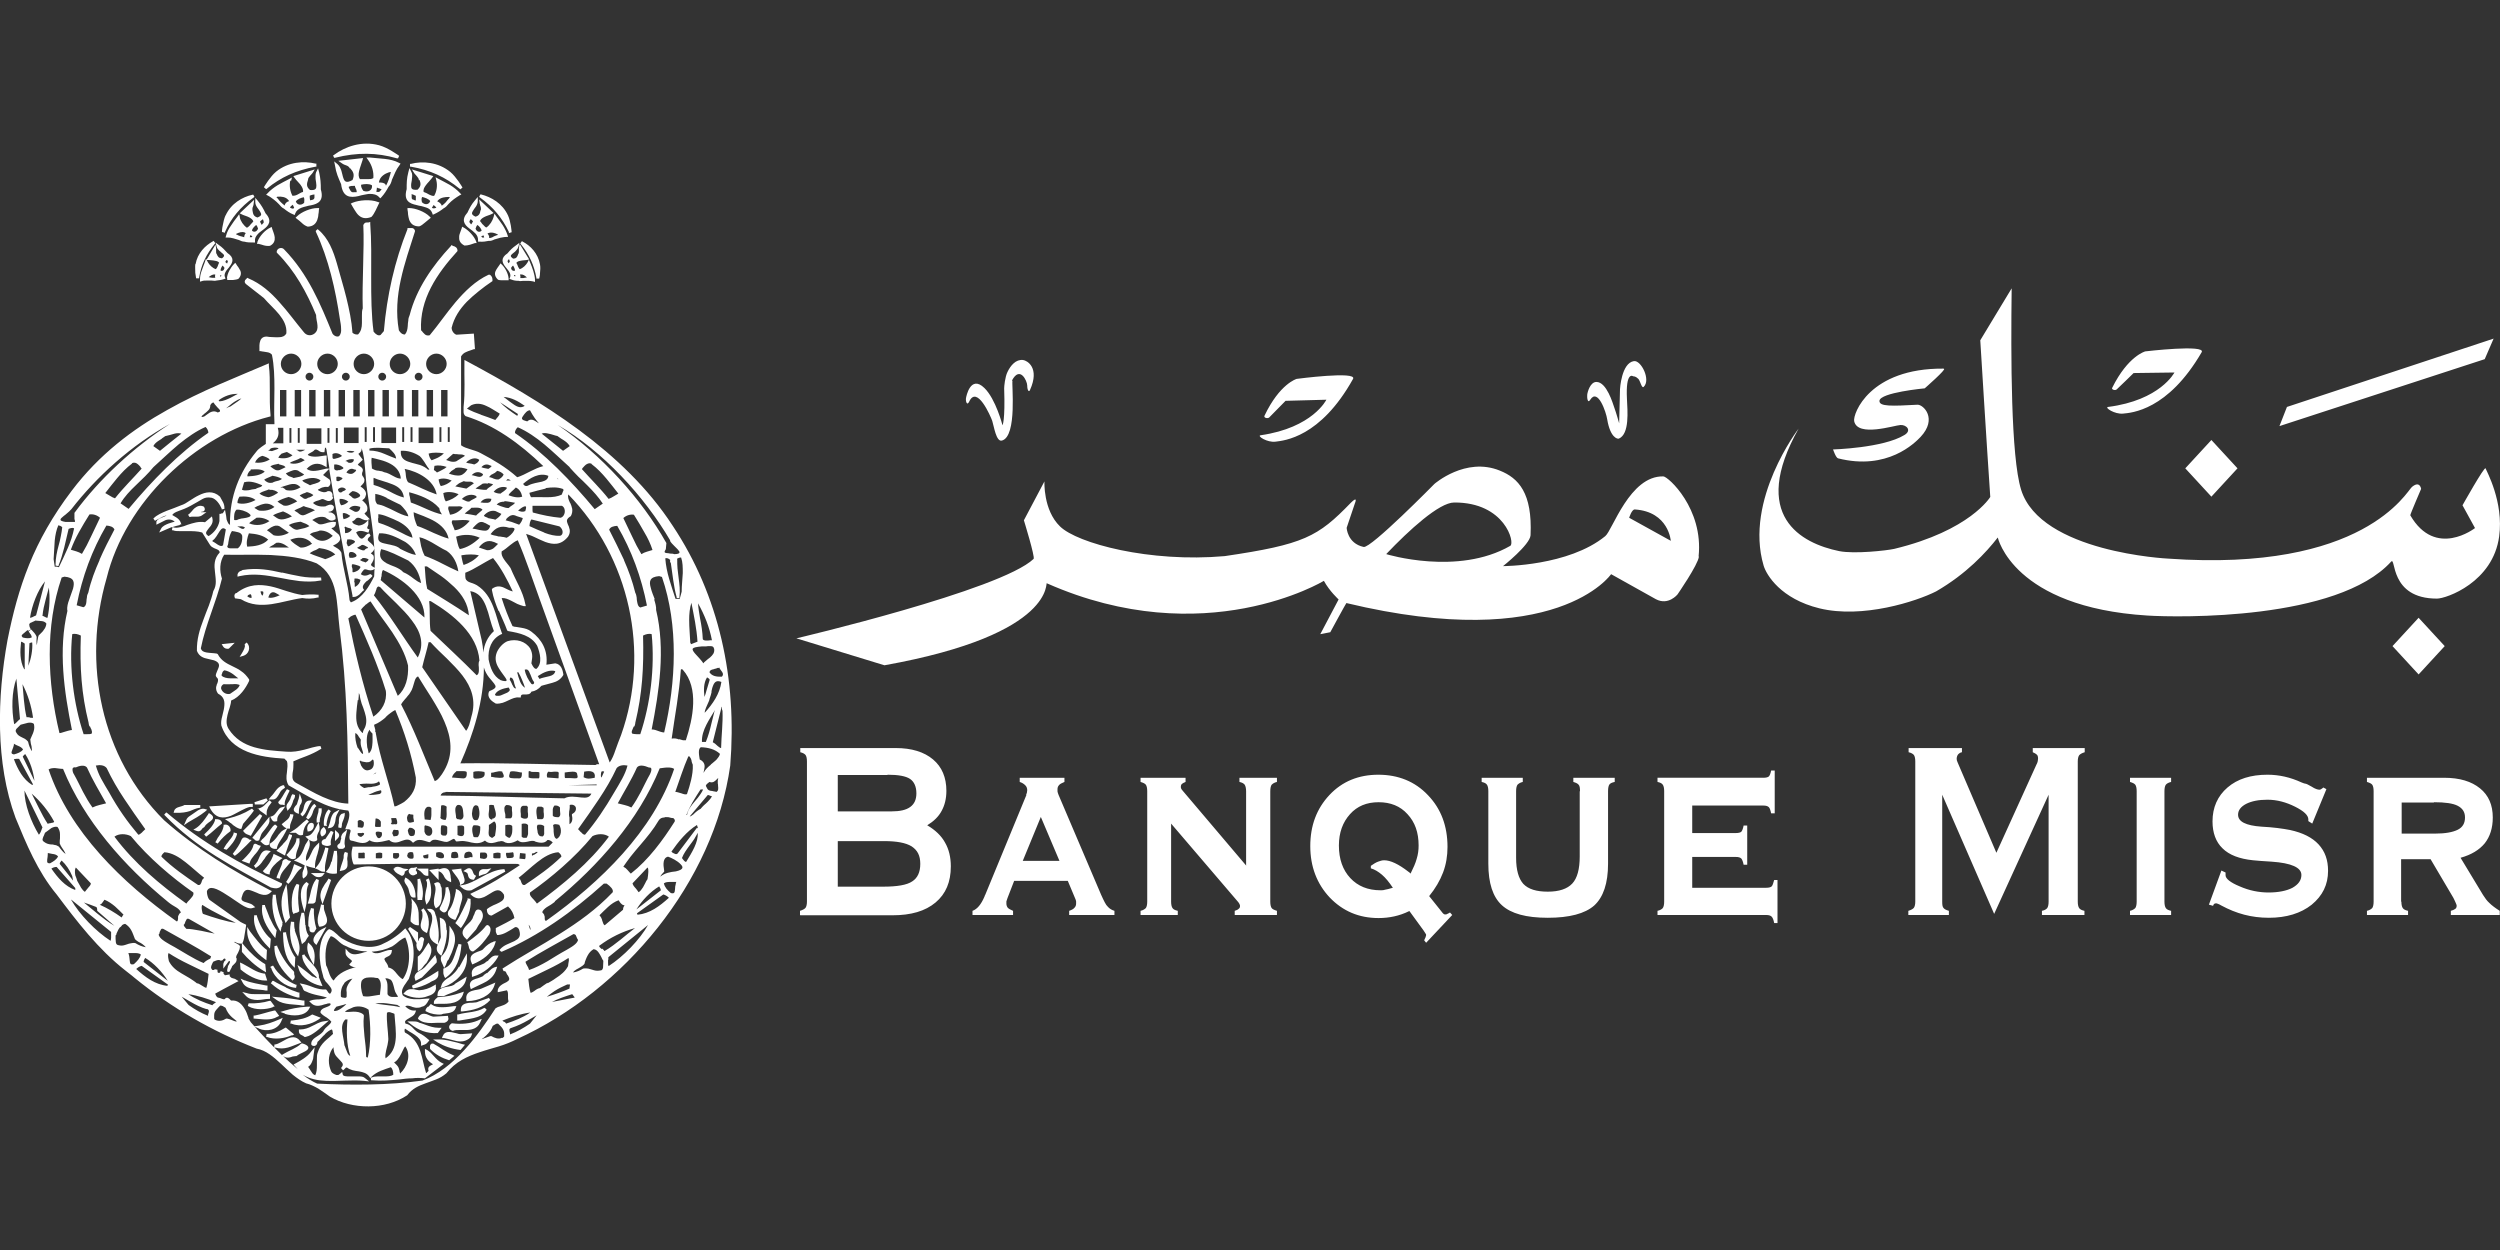
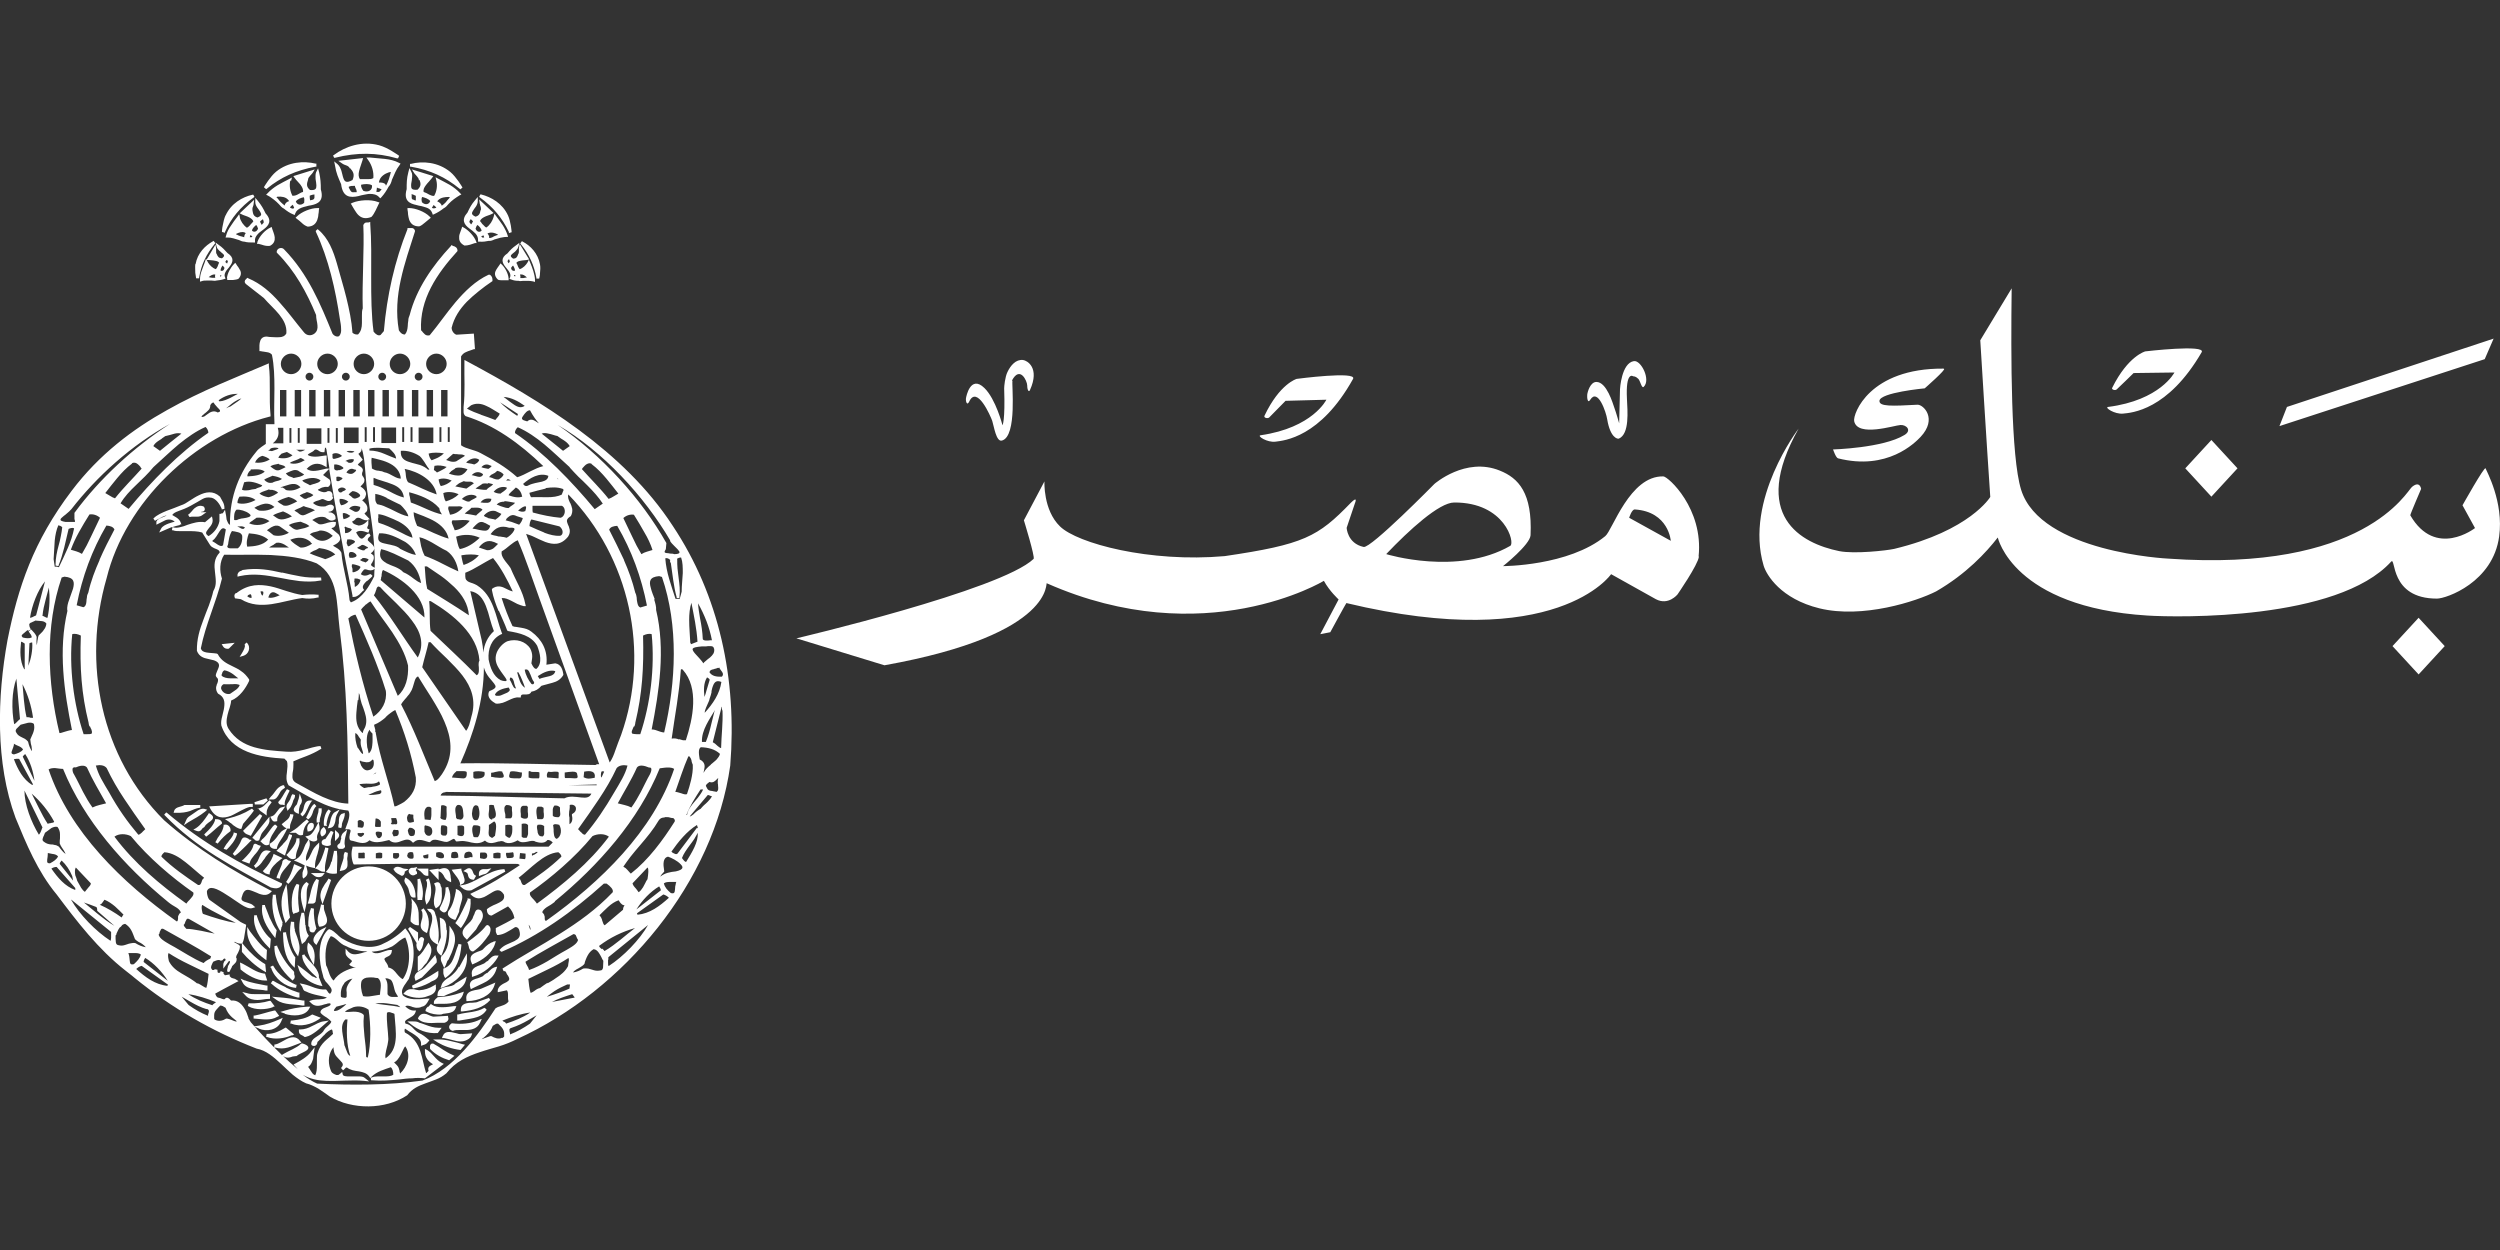
<svg xmlns="http://www.w3.org/2000/svg" id="Layer_1" data-name="Layer 1" viewBox="0 0 90 45">
  <rect x="0" y="0" width="90" height="45" fill="#333333" stroke="none" />
  <defs>
    <style>
      .cls-1, .cls-2 {
        fill: #fff;
      }

      .cls-2 {
        fill-rule: evenodd;
      }
    </style>
  </defs>
  <path class="cls-1" d="M8.18,9.47s.03-.05.02-.07c0-.01-.02-.03-.03-.04-.02,0-.04.03-.06.07l.02.02s.03.03.05.04c0,0,0,0,0-.02M8.01,9.56c-.04.06-.07.12-.07.18.06.03.13,0,.14-.1-.03-.04-.05-.07-.07-.08ZM7.97,9.91h-.02s-.02-.01-.02-.01c0,0,0,.02,0,.03v.03s.02,0,.03-.01v-.02s.01-.01.01-.01ZM7.76,9.88h-.02c-.08-.01-.16.04-.23.1h.02s.07.02.11.02c.04,0,.08,0,.11,0-.02-.05,0-.09,0-.13ZM7.43,9.34l.06.11c.06.1.16.2.28.24.02-.02.04-.05.06-.09.01-.03.02-.05.03-.08,0-.02.02-.04.03-.06-.03-.04-.07-.06-.14-.07-.08-.02-.17-.02-.24-.03h-.08s.33-.56.33-.56l.02.15s0,.04,0,.07c0,.02,0,.04,0,.05,0,.03,0,.05.02.07.04.1.07.15.19.16.11-.08.08-.12.04-.16-.02-.02-.04-.03-.06-.05-.02-.02-.04-.04-.07-.06-.04-.04-.09-.09-.1-.15l-.04-.15.12.09c.13.09.21.18.31.29.26.17.19.34.08.48-.02.03-.05.07-.08.1-.03.03-.05.07-.07.1-.03.06-.05.13-.02.19l.02.05-.06.02c-.09.03-.19.04-.27.05-.06.02-.12,0-.17,0-.06,0-.12,0-.18,0-.06,0-.12,0-.17.02l-.07.02v-.07c0-.11.02-.22.06-.32.03-.1.08-.21.11-.3l.04-.12ZM8.17,10.02c.01-.18.14-.4.25-.51l.05-.05.04.06s.04.07.07.1c.02.04.05.08.07.12.04.09.03.2-.07.3-.07.03-.14.03-.19.04-.05,0-.11,0-.15,0h-.06s0-.06,0-.06ZM7.04,9.51c.07-.4.35-.67.62-.82l.03-.02.06.08-.02.03c-.31.38-.49.76-.56,1.21v.03s-.11,0-.11,0c0,0-.02-.11-.03-.2,0-.09-.01-.22,0-.31ZM9.43,8.09s.01-.01.02-.03c.05-.04.05-.06.04-.09,0-.02-.01-.04-.02-.06v-.02s-.08.05-.11.09l.02.04s.03.05.04.07c0,0,0,.01.01.01ZM9.22,8.1c-.07.06-.14.13-.15.2.07.08.18.04.22-.07-.02-.06-.04-.11-.07-.13ZM9.08,8.51l-.06-.05s-.01.03-.02.04c0,.02,0,.03-.01.04.02,0,.05,0,.07,0l.02-.02h.01ZM8.79,8.56c0-.07.02-.13.06-.17-.01,0-.03-.01-.04-.02-.1-.04-.21,0-.31.05v.02s.02,0,.03.01c.04.02.08.04.12.05.05.01.1.03.14.04ZM8.63,7.82c.03.14.13.29.26.38.04-.02.07-.05.11-.09.02-.03.04-.06.07-.08.02-.02.03-.04.05-.06-.02-.06-.07-.1-.14-.14-.09-.05-.19-.07-.27-.11l-.08-.04.52-.49-.02.15s0,.05-.02.08c0,.02-.01.04-.02.06,0,.04-.01.06,0,.1.02.13.04.21.18.25.17-.07.14-.12.1-.2-.03-.05-.07-.11-.11-.16-.04-.06-.07-.12-.07-.2v-.15s.1.12.1.12c.12.15.19.27.27.44.25.27.11.44-.06.57-.04.03-.08.06-.12.09-.04.03-.08.06-.11.1-.06.07-.1.14-.09.23v.06s-.05,0-.05,0c-.12,0-.23,0-.33-.03-.07,0-.14-.03-.2-.06-.07-.02-.14-.04-.2-.06-.07-.02-.14-.03-.21-.03h-.07s.02-.07.02-.07c.03-.12.09-.24.17-.35.07-.11.15-.22.23-.32l.07-.1.03.12ZM9.27,8.7c.07-.2.28-.42.45-.5l.06-.03.02.07s.03.09.05.14c.02.05.03.1.04.16.01.12-.02.23-.17.31-.09.01-.16,0-.23-.02-.06-.02-.13-.04-.18-.05h-.06s.02-.07.02-.07ZM8.12,7.76c.2-.44.61-.67.97-.75h.03s.04.08.04.08l-.03.02c-.48.35-.81.74-1.03,1.24v.03s-.11-.03-.11-.03c0,0,0-.12.03-.24.02-.11.05-.25.1-.36ZM11.15,7.04v.05s0,.07.01.1c0,.01,0,.02,0,.02,0,0,.02,0,.06-.01.07-.01.09-.04.1-.08,0-.03,0-.06,0-.08v-.04s-.11.01-.18.05ZM10.94,7.1c-.11.02-.23.07-.29.15.04.13.19.16.3.05.01-.08.01-.15-.01-.19ZM10.44,7.47s.06.04.09.04h.03s.02-.02.03-.03l-.05-.11s-.03.03-.05.04c-.02.02-.03.03-.05.05ZM10.25,7.41v-.02c.02-.09.09-.13.16-.15-.01-.02-.03-.03-.04-.05-.09-.1-.23-.12-.38-.11l-.04.02s.03.03.05.05c.03.04.06.08.1.12.05.05.1.09.16.14ZM10.45,6.5c-.04.18-.01.39.08.55.05,0,.11-.01.17-.04.04-.02.08-.04.11-.06.03-.02.06-.03.1-.04.01-.08-.02-.16-.08-.24-.03-.05-.08-.09-.11-.13-.04-.04-.08-.09-.11-.13l-.05-.07.77-.24-.08.13s-.04.05-.06.07c-.02.02-.04.04-.05.06-.03.03-.05.07-.05.11-.05.15-.07.25.07.37.22.02.23-.06.23-.17,0-.07-.02-.15-.03-.23,0-.08-.01-.17.02-.24l.07-.14.04.15c.05.22.06.39.06.61.12.41-.1.52-.35.57-.06.01-.12.02-.18.04-.06.01-.11.03-.17.05-.1.04-.18.1-.22.2l-.02.06-.05-.02c-.13-.05-.24-.13-.34-.21-.07-.03-.13-.1-.18-.16-.06-.06-.12-.12-.19-.17-.07-.05-.13-.1-.21-.14l-.06-.03.05-.05c.1-.11.23-.21.36-.29.13-.08.28-.15.41-.22l.11-.06-.03.12ZM10.69,7.79c.17-.17.51-.3.73-.3h.07s-.01.07-.01.07c0,.05-.01.11-.02.17,0,.06-.02.13-.04.19-.05.13-.14.23-.34.24-.09-.03-.16-.08-.22-.14-.06-.05-.12-.11-.17-.14l-.05-.04.05-.05ZM9.94,6.18c.44-.36,1-.39,1.42-.29h.03s0,.11,0,.11h-.03c-.7.13-1.25.38-1.75.79l-.03.02-.08-.07s.07-.12.15-.23c.08-.11.18-.24.29-.33ZM18.3,9.48s.03-.03.05-.05v-.02s-.01-.07-.03-.08c-.02.03-.03.04-.04.05-.01.02-.01.03,0,.05.01.02.02.03.02.04ZM18.54,9.74c0-.05-.03-.12-.07-.18-.02.01-.04.04-.07.08,0,.09.08.13.14.1ZM18.51,9.92v.02s.03,0,.04.01v-.03s0-.02,0-.02h-.04s0,.02,0,.02ZM18.84,10.01s.07-.01.11-.02h.02c-.07-.07-.15-.12-.23-.11h-.02s.03.09.01.13c.04,0,.07,0,.11,0ZM18.72,8.8l.33.54-.08.02c-.07.01-.16.01-.24.03-.06.01-.11.03-.14.07,0,.02.02.04.03.06.01.03.02.06.03.08.02.04.04.07.06.09.12-.04.22-.14.28-.24l.05-.1.05.11c.04.1.08.2.11.3.03.11.06.22.06.32v.07s-.07-.02-.07-.02c-.06-.01-.12-.02-.17-.02-.06,0-.12,0-.18,0-.05,0-.12.02-.17,0-.09,0-.18-.01-.27-.05l-.06-.02.02-.05c.03-.07.01-.13-.02-.19-.02-.03-.04-.07-.07-.1-.03-.03-.05-.07-.08-.1-.11-.14-.18-.31.08-.48.1-.12.18-.2.31-.29l.12-.09-.04.15c-.02.06-.06.11-.1.15-.02.02-.04.04-.07.06-.02.02-.04.03-.06.05-.05.05-.07.08.04.16.12,0,.15-.06.18-.15.02-.03.03-.06.03-.09,0-.02,0-.04,0-.05,0-.02,0-.04,0-.07l.02-.15ZM18.01,9.47l.05.05c.12.11.24.33.25.51v.06s-.06,0-.06,0c-.04,0-.1,0-.15,0-.06,0-.12,0-.17-.02-.12-.11-.13-.22-.09-.31.02-.04.04-.08.07-.12.02-.03.05-.07.07-.1l.04-.06ZM19.31,10.03v-.03c-.08-.44-.25-.83-.56-1.21l-.02-.03.06-.08.03.02c.27.14.55.42.62.82.02.1.01.22,0,.31,0,.1-.03.2-.03.2h-.1ZM16.94,7.88v.02s-.03.04-.04.06c0,.03,0,.05.02.07.02.02.03.03.03.04.01,0,.01,0,.02,0,.01-.02.03-.04.04-.07l.02-.03s-.07-.08-.1-.09ZM17.34,8.3c-.02-.07-.08-.15-.15-.2-.03.02-.05.07-.07.13.04.12.15.15.22.07ZM17.32,8.51s0,.01.02.02l.02.02s.04,0,.07,0c0-.01-.01-.03-.01-.04,0-.01-.01-.02-.02-.04l-.07.04ZM17.76,8.52s.08-.04.12-.05c.01,0,.03-.01.04-.01v-.02c-.12-.06-.23-.09-.33-.05-.01,0-.02,0-.04.02.04.04.07.1.06.16.05,0,.1-.02.14-.04ZM17.31,7.58s.01-.08,0-.11c0-.02-.01-.04-.02-.06,0-.02-.01-.05-.02-.08l-.02-.15.52.49-.08.04c-.08.04-.18.06-.27.11-.07.04-.12.08-.14.14.02.02.04.04.05.06.02.03.04.06.07.08.04.04.07.08.11.09.13-.09.22-.24.26-.38l.03-.12.07.1c.07.1.16.21.23.32.07.11.13.23.17.35l.02.07h-.07c-.07,0-.14.02-.21.03-.07.02-.14.04-.21.06-.06.03-.13.06-.2.05-.1.02-.21.04-.33.03h-.06s0-.06,0-.06c0-.09-.03-.16-.09-.23-.03-.03-.07-.06-.11-.1-.04-.03-.08-.06-.12-.09-.17-.13-.3-.3-.06-.57.08-.17.14-.29.27-.44l.1-.12v.15c0,.07-.03.14-.07.2-.04.05-.08.11-.11.16-.04.07-.06.13.1.2.14-.04.16-.12.18-.24h0ZM16.63,8.16l.06.03c.17.09.38.31.45.5l.02.06h-.06c-.05.02-.11.04-.18.06-.06.02-.14.03-.2.03-.17-.09-.2-.2-.19-.32,0-.05.02-.11.04-.16.02-.05.03-.09.05-.14l.02-.07ZM18.32,8.38v-.03c-.24-.5-.56-.89-1.04-1.24l-.03-.02.04-.09h.03c.36.09.77.32.97.76.05.11.08.25.1.36.02.11.03.24.03.24l-.1.03ZM14.82,7v.04s0,.06,0,.08c0,.04.03.07.07.07.05.03.07.03.07.03,0-.01.01-.02.01-.03,0-.03,0-.06,0-.09v-.05c-.07-.04-.13-.06-.18-.06ZM15.49,7.24c-.06-.08-.18-.12-.29-.15-.03.04-.03.11-.01.19.11.11.26.09.3-.05ZM15.56,7.49s.02,0,.03.01h.03s.06,0,.09-.03c-.02-.01-.03-.03-.05-.05-.02-.01-.04-.03-.05-.04l-.06.1h0ZM15.78,7.2s-.03.03-.04.05c.06.02.13.07.16.14v.02c.06-.04.11-.09.15-.13.03-.04.06-.08.1-.12.01-.02.03-.03.05-.05l-.04-.02c-.14,0-.29.02-.38.11ZM15.08,6.49c0-.06-.03-.09-.06-.13-.02-.02-.03-.04-.05-.06-.02-.02-.04-.04-.06-.07l-.08-.13.77.24-.05.07s-.07.08-.11.13c-.04.04-.08.09-.11.13-.06.08-.1.16-.08.24.03.01.07.03.1.04.04.02.08.04.11.06.06.03.12.05.17.04.1-.17.12-.38.08-.55l-.03-.12.11.06c.13.07.27.14.41.22.13.08.26.18.36.29l.05.05-.06.03c-.07.04-.14.09-.21.14-.07.05-.13.11-.19.17-.05.06-.11.13-.18.16-.1.08-.21.15-.34.21l-.05.02-.02-.06c-.04-.11-.12-.17-.22-.2-.05-.02-.11-.03-.17-.05-.06-.01-.12-.02-.18-.04-.24-.05-.47-.15-.35-.57,0-.22,0-.38.06-.61l.04-.15.07.14c.04.07.03.16.02.24,0,.08-.03.16-.03.23,0,.11,0,.19.23.17.14-.13.12-.23.07-.36ZM14.66,7.49h.07c.22,0,.56.13.73.3l.05.05-.05.04s-.11.09-.17.14c-.06.05-.13.11-.2.13-.22,0-.31-.11-.36-.24-.02-.06-.03-.13-.04-.19,0-.06-.01-.12-.02-.17v-.07ZM16.57,6.81l-.03-.02c-.5-.41-1.05-.67-1.75-.79h-.03s0-.1,0-.1h.03c.42-.11.98-.07,1.42.29.11.09.21.22.29.33.08.11.15.23.15.23l-.08.07ZM6.07,34.31s-.02.03-.02.09c0,.07.02.15.03.2.1.2.26.33.45.44.1.06.2.12.29.17.09.06.19.12.27.19.04,0,.08.02.11.04.03.02.07.04.1.06.05.03.09.06.13.06.02-.07.04-.15.05-.24.01-.09.02-.18.03-.26-.24-.12-.48-.23-.72-.35-.25-.12-.49-.25-.72-.4ZM6.51,32.85c-.02-.07-.08-.13-.16-.18-.05-.03-.1-.06-.15-.09-.05-.03-.1-.07-.15-.11-1.58-1.29-3.03-2.94-3.78-4.79-.09,0-.19-.02-.29-.03-.09,0-.17.01-.23.05.75,2.23,2.64,4.07,4.61,5.47.03,0,.04-.02.05-.09,0-.02,0-.04,0-.06,0-.02,0-.05.02-.07.01-.03.03-.07.07-.09ZM2.42,21.97c-.01-.12.02-.25.07-.38.04-.13.1-.27.14-.4.06-.24.04-.4-.31-.43l-.1.03c-.6,1.75-.52,3.77-.08,5.6.02,0,.05,0,.07-.01.04-.01.09-.03.13-.04.07-.02.16-.05.25-.06-.28-1.38-.5-2.87-.16-4.3ZM2.84,19.16c-.11.2-.21.41-.29.63.07.02.13.04.2.06.07.02.13.05.2.09.12-.2.23-.41.33-.63.11-.22.21-.45.32-.67-.11-.1-.25-.14-.38-.12-.13.21-.26.42-.38.64ZM3.22,26.15s-.03-.08-.03-.13c-.26-1.05-.32-1.98-.28-3.14-.1-.05-.21-.08-.31-.05-.12,1.2.05,2.52.41,3.6.04,0,.09,0,.14,0,.06,0,.11,0,.15-.02.02-.05.01-.09-.01-.15-.02-.04-.04-.07-.05-.11ZM2.71,27.62c-.09,0-.1.04-.1.08,0,.06.02.13.05.17.12.21.22.43.33.64.1.19.21.38.34.56.08-.04.17-.07.25-.09.08-.02.16-.04.24-.06-.24-.43-.49-.84-.69-1.29-.09-.11-.28-.06-.41,0ZM3.58,20.16c.16-.37.35-.74.54-1.1-.05-.1-.16-.13-.29-.14-.52.89-.87,1.84-1.07,2.87l.24.07c.07-.02.1-.09.11-.19,0-.06.01-.11.02-.17,0-.06.02-.11.05-.17.09-.41.24-.8.41-1.18ZM5.23,29.85c-.27-.38-.52-.73-.75-1.08-.24-.36-.45-.72-.64-1.12-.09-.11-.24-.12-.39-.09.05.17.11.32.19.47.09.17.19.33.29.5.32.58.66,1.06,1.05,1.52.04,0,.08-.04.13-.08.03-.03.05-.06.08-.08.01-.01.03-.03.04-.04ZM4.75,16.69c-.2.15-.37.33-.53.52-.15.18-.29.36-.43.54.06.03.11.07.17.1.06.04.12.07.18.09.29-.37.65-.72.96-1.07-.02-.02-.04-.04-.05-.07-.03-.03-.06-.07-.09-.09-.06-.05-.12-.07-.2-.04ZM4.71,30.1c-.18-.09-.43-.1-.59.02.71.95,1.64,1.73,2.59,2.41.02-.03.04-.06.06-.08.04-.04.08-.08.11-.12.07-.08.1-.13.08-.2-.76-.53-1.61-1.25-2.25-2.03ZM5.52,16.82c-.09.11-.19.22-.3.33-.11.11-.22.21-.33.32-.21.2-.41.41-.55.65l.29.2c.83-1,1.81-2.01,2.87-2.74,0-.06-.03-.15-.1-.21-.34.15-.65.37-.96.62-.31.26-.61.55-.91.82ZM5.83,15.79s-.09.06-.14.09c-.07.05-.13.1-.17.18l.24.17c.25-.21.52-.42.77-.62-.08-.02-.15-.02-.24,0-.11.03-.23.07-.34.09-.04.03-.09.06-.13.09ZM7.31,31.65s.02-.04.04-.05c-.22-.17-.44-.38-.67-.56-.24-.19-.49-.34-.76-.36-.07.06-.11.11-.11.16.41.4.86.71,1.32,1.02.07.01.09-.02.12-.09,0-.02.02-.04.02-.06,0-.02.02-.04.03-.06ZM5.75,33.58s-.02.05-.04.07c.02.07.08.14.15.19.09.07.19.12.27.17.21.11.41.24.62.36.19.11.38.22.58.3.05-.06.15-.12.24-.16.01-.03.02-.06.03-.08-.57-.36-1.14-.66-1.72-.99-.06-.02-.08,0-.1.05-.02.03-.03.06-.04.09ZM6.61,33.29c.01.05.05.1.1.15.1-.01.31.03.54.07.15.03.31.07.48.1-.31-.18-.62-.35-.93-.53-.06-.02-.08,0-.1.05-.02.03-.03.06-.04.09,0,.02-.02.05-.04.07ZM7.28,32.58s-.02.03-.02.09c0,.07.02.15.03.2l.02.03c.34.12.87.29,1.18.32-.19-.09-.38-.18-.56-.28-.22-.11-.44-.23-.64-.36ZM24.45,26.61s.1.03.14.04c.04,0,.07,0,.1,0,.26-.79.48-1.88-.11-2.54-.03-.03-.06-.02-.07,0-.06.88-.21,1.61-.33,2.48.1-.02.19,0,.26.03ZM24.86,27.3c-.02-.06-.04-.08-.08-.07-.18.41-.32.86-.47,1.28.03,0,.05,0,.08.01.05.01.09.03.14.04.08.03.14.05.2.03.06-.17.11-.34.15-.51.04-.18.07-.36.06-.55-.02-.04-.03-.08-.04-.11,0-.04-.02-.08-.03-.12ZM19.98,32.46s-.1.08-.15.11c-.05.03-.1.06-.15.09-.08.06-.14.11-.16.18.03.03.05.06.07.09,0,.02.01.04.02.07,0,.02,0,.04,0,.06,0,.07.02.09.05.09,1.97-1.4,3.86-3.24,4.61-5.47-.06-.04-.14-.05-.23-.05-.1,0-.2.02-.29.03-.75,1.85-2.2,3.5-3.78,4.79ZM23.92,29.43c-.09,0-.16.03-.21.11-.18.31-.42.6-.66.88-.12.14-.24.28-.35.42-.09.12-.18.24-.26.36.06.03.11.07.15.12.03.03.05.06.08.09.02.02.03.03.04.04.64-.5,1.15-1.2,1.57-1.86.04-.05-.01-.14-.06-.14-.06,0-.1-.02-.15-.03-.05,0-.09-.01-.14,0ZM23.55,21.58c.04.13.08.27.07.38.34,1.43.11,2.92-.16,4.3.09,0,.17.03.25.06.05.02.09.03.13.04.02,0,.05.01.07.01.43-1.83.52-3.85-.08-5.6l-.1-.03c-.35.03-.37.19-.3.43.03.13.09.27.14.4ZM22.82,18.53c-.13-.02-.27.02-.38.12.11.22.21.45.32.67.1.22.21.43.33.63.06-.04.13-.07.2-.09.06-.02.13-.04.2-.06-.07-.22-.17-.43-.29-.63-.12-.22-.25-.43-.38-.64ZM22.82,26.15s-.04.07-.05.11c-.03.06-.04.11-.01.15.04.01.09.02.15.02.05,0,.1,0,.14,0,.36-1.08.53-2.39.41-3.6-.1-.03-.21,0-.31.05.03,1.16-.03,2.09-.28,3.14,0,.05-.02.09-.03.13ZM23.36,27.63c-.16-.07-.35-.11-.43,0-.2.45-.46.86-.69,1.29.08.02.16.04.24.06.09.02.17.05.25.09.13-.18.24-.37.34-.56.11-.21.21-.43.33-.64.02-.04.05-.11.05-.17,0-.05-.02-.07-.08-.07ZM23.34,31.38c0-.07,0-.12-.03-.15l-.54.57s.02.08.08.14c.03.03.06.07.09.11.02.02.03.05.05.07.07-.04.11-.11.16-.18.03-.05.05-.1.08-.15.02-.05.05-.1.08-.14.01-.08.03-.18.03-.26ZM22.46,20.16c.17.38.31.77.41,1.18.03.05.04.11.05.17,0,.06.01.12.02.17.02.1.04.16.11.19l.24-.07c-.2-1.02-.55-1.98-1.07-2.87-.14.01-.25.04-.29.14.18.36.37.73.54,1.1ZM20.53,18.11s.03.07.04.1c.01.04.02.07.03.11.01.08,0,.17-.05.26-.18.11-.15.18-.11.29.01.03.03.06.04.09.01.03.02.07.03.11.01.08,0,.16-.06.25-.26.32-.54.29-.82.19-.13-.05-.27-.12-.4-.18-.1-.05-.2-.08-.29-.11l3.01,8.23c.09-.13.15-.28.2-.43.07-.19.13-.37.21-.56,1.06-2.99.31-6.39-1.9-8.66-.03.1.01.19.06.3ZM21.56,28.77c-.23.35-.48.7-.75,1.08.01.01.03.03.04.04.02.03.05.06.08.08.04.05.08.08.13.08.39-.46.72-.95,1.05-1.52.1-.17.2-.33.29-.5.08-.15.15-.31.19-.47-.15-.03-.3-.01-.39.09-.18.39-.4.76-.64,1.12ZM22.48,32.59c-.07,0-.11-.05-.14-.08-.02-.02-.03-.05-.05-.07,0-.01-.02-.02-.02-.03-.14.05-.26.13-.38.24-.11.1-.21.2-.31.3.02.02.04.05.06.08.01.02.02.05.03.07,0,.02.01.04.02.07.02.07.04.12.08.14l.66-.56c0-.07.02-.11.05-.15ZM21.29,16.69c-.08-.03-.14,0-.2.04-.03.02-.06.06-.09.09-.02.02-.04.04-.05.07.3.34.67.7.96,1.07.06-.02.12-.05.18-.09.06-.03.11-.07.17-.1-.14-.18-.28-.36-.43-.54-.16-.19-.33-.37-.53-.52ZM19.16,32.33s.08.08.11.12c.02.03.04.05.06.08.94-.69,1.88-1.46,2.59-2.41-.16-.12-.41-.11-.59-.02-.63.77-1.49,1.5-2.25,2.03-.02.07.01.12.08.2ZM21.64,28s.04-.05.05-.09c.02-.04.04-.09.06-.13-.03-.02-.07-.02-.1,0-.02.08-.03.17,0,.23ZM20.51,16.82c-.3-.27-.6-.56-.91-.82-.3-.25-.62-.47-.96-.62-.06.05-.11.14-.1.21,1.06.72,2.04,1.74,2.87,2.74l.29-.2c-.15-.23-.34-.44-.55-.65-.11-.11-.22-.22-.33-.32-.11-.11-.21-.22-.31-.33ZM17.78,22.72c-.05-.13-.1-.28-.14-.43-.04-.16-.09-.33-.15-.48-.11-.27-.26-.48-.56-.53l.41,1.76c.03.15.05.3.06.45.03-.29.15-.56.38-.77ZM16.58,27.48c1.47-.02,3.27.04,4.86.06.02-.02.04-.02.06-.03.01,0,.03,0,.04,0h.03s-2.16-5.99-2.16-5.99c-.25-.69-.48-1.4-.77-2.07-.09.03-.18.1-.27.17-.05.04-.11.09-.16.13-.05.04-.1.07-.15.1-.02.1.02.19.08.28.07.11.17.21.24.32.09.22.2.43.3.64.1.21.19.43.23.65l.02.08h-.08c-.08-.02-.16-.05-.23-.08-.07-.03-.14-.08-.21-.11-.12-.06-.23-.11-.35-.1.11.35.24.69.39,1.01.05.02.09.03.14.03.06.01.12.02.18.03.12.02.25.05.36.14.38.28.6.68.54,1.19l.32-.05c.22.03.27.26.29.39v.03c-.1.17-.24.24-.39.28-.07.02-.14.04-.22.06-.06.02-.13.03-.18.05-.1.12-.22.19-.36.21-.02.05-.06.08-.1.09-.02,0-.05.01-.07.01-.02,0-.04,0-.07,0-.09,0-.12,0-.14.06v.05s-.06,0-.06,0c-.13-.02-.25.04-.38.1-.07.03-.14.07-.21.09-.08.02-.16.04-.25.03-.12-.07-.33-.2-.25-.42l.02-.03c.28-.11.24-.17.17-.27-.05-.07-.12-.14-.19-.23-.07-.09-.14-.21-.18-.35v-.02c0,1.23-.38,2.42-.85,3.48ZM21.48,28.24l-1.04.03h1.04s0-.02,0-.03ZM21.41,27.99c.04-.22-.14-.26-.38-.21l-.02.2s.09.05.17.05c.08,0,.16-.02.23-.03ZM16.04,28.52c-.1,0-.16.05-.18.12,1.49.01,2.9.07,4.46.1.09-.05.19-.06.29-.06.1,0,.21.02.32.03.18.02.3,0,.36-.14l-5.25-.06ZM20.74,33.68s-.04-.06-.1-.05c-.58.33-1.15.63-1.72.99,0,.05.03.09.06.15.02.03.04.07.05.1,0,.02.01.03.02.05.23-.08.44-.19.65-.31.23-.14.45-.28.69-.41.08-.05.18-.1.27-.17.08-.06.13-.12.15-.19-.01-.02-.03-.05-.04-.07-.01-.03-.02-.06-.04-.09ZM20.78,27.89c0-.09-.06-.11-.17-.11-.09,0-.2.02-.28.03,0,.01,0,.02,0,.03,0,.03,0,.06,0,.09,0,.04,0,.07.02.08.05,0,.11,0,.16,0,.06,0,.13.01.18.01.09,0,.13-.01.09-.14ZM20.49,29.21c-.01.09-.01.16.01.22,0,.07,0,.12,0,.18,0,.03,0,.05,0,.06.08-.04.13-.15.09-.31v-.05s.03-.02.03-.02c.08-.04.13-.12.11-.22-.03-.09-.14-.12-.22-.09,0,.03,0,.06,0,.09,0,.04-.01.09-.02.14ZM20.08,15.7c-.11-.02-.22-.07-.34-.09-.08-.02-.16-.03-.24,0,.24.2.52.41.77.62l.24-.17c-.04-.07-.1-.13-.17-.18-.04-.03-.09-.06-.14-.09-.04-.03-.09-.06-.13-.09ZM19.7,35.88c.27-.08.55-.18.8-.29l.02-.15h-.1c-.15.07-.31.14-.46.24-.09.06-.18.13-.27.2ZM19.71,35.4c.1-.06.2-.11.29-.18.19-.12.35-.25.45-.44,0-.05.02-.13.03-.2,0-.05,0-.08-.02-.09-.23.15-.47.28-.72.4-.24.12-.48.23-.72.35.01.09.02.18.03.26.01.09.03.17.05.24.04,0,.08-.03.13-.06.03-.02.06-.05.1-.07.03-.02.07-.03.11-.04.09-.07.18-.13.27-.19ZM19.18,18.45c.33.09.66.16,1,.19.18-.05.21-.35.05-.43h-1.06s0,.08,0,.12c0,.05,0,.08.01.11ZM19.64,17.59c-.19.04-.39.1-.58.15,0,.03.01.05.02.08.01.03.02.06.04.08.16-.01.36,0,.57,0s.39-.02.54-.1c0-.02.01-.04.02-.06,0-.02.02-.05.03-.07.01-.03.01-.05-.02-.07-.2-.07-.4-.06-.61-.03ZM19.6,19.18c.19.07.38.12.56.11.13-.03.13-.23-.02-.34l-1.01-.25c-.05.06-.06.14-.07.24.18.08.35.16.53.23ZM18.72,31.65s.02.04.03.06c0,.02.02.04.02.06.03.07.05.1.12.09.46-.31.91-.62,1.32-1.02,0-.05-.03-.1-.11-.16-.27.02-.52.17-.76.36-.23.18-.45.39-.67.56.02.02.03.03.04.05ZM19.96,29s-.06.07-.06.14c0,.04,0,.08,0,.11,0,.04,0,.07,0,.11.02.05.1.06.21.06.06-.04.06-.08.06-.13,0-.03-.01-.07-.01-.11,0-.03,0-.07,0-.11-.05-.06-.12-.08-.2-.07ZM19.91,29.7s.02.1.02.15c0,.06,0,.12.01.17.01.1.04.16.1.18.18-.09.19-.35.09-.51-.02,0-.03,0-.05-.01-.03,0-.05-.01-.08-.01-.04,0-.07.01-.09.04ZM20.06,17.21l.02.04h.02s-.02-.03-.04-.04ZM20.11,27.9c.02-.11-.01-.12-.1-.12-.05,0-.1,0-.15.01-.03,0-.08,0-.12-.01-.05.04-.07.13-.04.21l.4.03s.01-.01.01-.03c0-.01,0-.02,0-.04v-.06ZM19.36,24.34l.06.1c.05-.02.11-.04.16-.05.07-.02.14-.03.21-.05.11-.03.18-.08.2-.18-.19-.06-.42.04-.63.18ZM18.83,17.42c.05.08.12.1.2.05.08-.04.16-.06.24-.08.08-.02.16-.03.24-.05.14-.04.22-.09.23-.21-.32-.13-.66.07-.92.3ZM19.5,29.04s-.05,0-.08,0c-.02,0-.04,0-.06,0-.04.04-.05.1-.05.18,0,.09.02.18.03.25,0,.02.02.02.05.02.02,0,.04,0,.06,0,.02,0,.04,0,.07,0,.05-.02.06-.06.06-.13,0-.04,0-.09-.01-.13,0-.04,0-.09,0-.13,0-.03-.03-.04-.06-.05ZM19.36,29.69s-.02.02-.02.03c0,.01,0,.02-.01.03,0,0,0,.02,0,.03,0,.04.01.08.02.13,0,.05.01.09.03.12.02.05.06.09.16.08.04-.03.06-.08.05-.15,0-.04,0-.08,0-.12,0-.03,0-.07,0-.1-.05-.04-.11-.06-.2-.05ZM18.34,37.09s0,.06.02.1v.05c.26-.1.49-.23.72-.39l.24-.3c-.1.06-.21.12-.31.18-.19.11-.38.2-.59.27-.08.02-.09.06-.08.1ZM18.83,15.12s.1.04.15.05c.12-.11.23-.05.31,0,.02.01.04.03.06.04.02.01.04.02.05.03-.05-.06-.1-.12-.15-.19-.06-.09-.12-.18-.17-.28-.1,0-.18.1-.26.22-.05.07-.03.1,0,.12ZM18.45,24.66s.02.04.03.06c.03.05.06.07.1.06-.02-.03-.03-.06-.04-.09-.02-.05-.03-.1-.04-.15-.03-.09-.05-.14-.12-.15,0,0-.01,0-.02.02,0,.02-.01.05-.01.06.03.04.05.09.07.13.01.02.02.05.03.07ZM17.95,22c-.1-.24-.19-.48-.24-.75v-.05c.18-.14.35-.09.48-.02.07.03.13.07.2.09.03.01.05.02.07.02-.2-.42-.41-.83-.71-1.2-.17.08-.33.18-.49.27-.17.1-.33.19-.51.26v.13c0,.11.05.16.13.2.05.02.1.04.14.05.05.02.1.04.15.07.3.19.47.47.59.78.12.3.19.63.3.92l.02.05-.05.02c-.34.17-.47.52-.44.9.06.29.16.6.44.75.02,0,.04.01.07.02.03,0,.05.01.08.01.04,0,.05,0,.06-.04-.03-.07-.08-.13-.13-.2-.05-.07-.11-.15-.15-.22-.1-.16-.16-.34-.08-.56.06-.16.23-.36.4-.42.3-.09.64,0,.81.27.05.1.07.19.07.28,0,.08-.02.16-.03.25.01.02.02.04.03.06.01.03.03.05.05.08.03.04.06.06.1.06.23-.2.13-.57.03-.83-.21-.37-.63-.46-1.04-.53l-.04-.02c-.09-.25-.2-.47-.3-.71ZM19.3,27.79s-.08,0-.11,0c-.03,0-.07,0-.11-.03-.05,0-.05,0-.05.05,0,.03,0,.07,0,.1,0,.02,0,.05,0,.08.04.02.09.03.15.03.04,0,.08,0,.12,0,.03,0,.07,0,.1,0,.01-.01.02-.03.02-.07,0-.03,0-.05,0-.08,0-.02,0-.04,0-.06-.03-.02-.07-.02-.13-.02ZM19.28,30.69s-.05.02-.08.03c-.02,0-.03,0-.05.01,0,.02,0,.03,0,.05,0,0,0,.02,0,.02.02,0,.03,0,.05-.02.03-.01.06-.02.08-.04.03-.02.06-.04.08-.07-.02,0-.05,0-.08,0ZM19.06,24.2c-.04-.08-.08-.12-.17-.09.03.19.13.37.24.51.03.02.06.02.08,0,.02-.02.03-.06,0-.09-.04-.05-.06-.11-.08-.16-.02-.05-.04-.11-.07-.16ZM18.15,36.78s.03.02.04.03c.01.01.02.02.03.04.3-.1.61-.22.87-.4-.35.05-.68.16-1,.29,0,.01,0,.01.03.03l.03.02ZM19.06,33.39s.02.07.04.09c0-.08-.02-.14-.07-.19.01.03.02.07.03.1ZM18.97,29.01s-.04,0-.07,0c-.03,0-.05,0-.08,0-.06.02-.08.07-.08.15,0,.04,0,.09.01.14,0,.04,0,.08,0,.12.05.04.11.06.19.05.06-.01.07-.05.07-.12,0-.04,0-.08-.01-.12,0-.04,0-.09,0-.14.01-.05,0-.06-.03-.06ZM18.78,29.67v.45s.04.04.07.04c.02,0,.04,0,.06,0h.05s.06-.1.05-.18c0-.04,0-.09,0-.14,0-.04,0-.09,0-.13-.03-.06-.13-.08-.23-.05ZM18.13,14.29s.05.04.08.06c.09.07.18.14.27.2.15.11.28.15.41.06-.24-.17-.48-.3-.75-.32ZM18.62,24.22s.03.09.04.14c.02.06.04.12.06.17.04.1.1.18.18.23-.03-.09-.06-.18-.1-.27-.04-.1-.08-.19-.14-.29-.02,0-.03,0-.05.02ZM18.72,30.71l-.02.2.2.02s.02-.04.02-.08c0-.03,0-.05,0-.08,0-.01,0-.02,0-.04l-.19-.02ZM18.93,18.23s0,0-.01,0c-.01,0-.02,0-.04,0-.07.02-.16.09-.23.15.09.04.17.06.26.02.04-.12.03-.16.02-.17ZM18.23,18.7l-.03.03c.08.02.15.04.22.06.09.03.18.07.27.1.07-.08.11-.15.13-.24l-.22-.07c-.12-.06-.2-.04-.27.01-.04.03-.08.06-.11.1ZM18.5,17.62s-.07.06-.1.09c-.05.05-.08.08-.09.12.08.03.18.06.27.07.09.01.16,0,.22-.02-.03-.15-.1-.27-.23-.33-.02.02-.05.05-.07.07ZM18.35,27.85c-.05.13,0,.15.04.16.03,0,.07.01.12.01.05,0,.09,0,.13,0,.13.02.15-.05.15-.21-.06,0-.12-.02-.18-.03-.07-.01-.13-.02-.21-.01-.03,0-.05.04-.05.08ZM17.97,14.45c.2.21.42.37.65.52,0-.01.01-.02.02-.03,0-.02,0-.03,0-.04l-.67-.44ZM18.16,18.06c-.11,0-.21.02-.28.11.02,0,.04.01.07.02.04.02.09.04.13.05.08.03.15.05.23.05.02-.02.05-.04.07-.06.03-.02.06-.04.09-.06.03-.02.05-.04.07-.07-.12-.02-.25-.05-.38-.06ZM17.92,19.31c.06,0,.12.01.17.02.05,0,.1.02.15.03.08-.04.21-.15.26-.25.03-.06.07-.13-.17-.11-.3-.1-.5,0-.67.23.07.04.16.05.25.07ZM18.43,30.69s-.07,0-.11.01c-.03,0-.06,0-.09,0-.02.03-.02.05-.01.08,0,.04.02.07.03.11h.08s.08,0,.11-.01c.04-.01.07-.03.05-.12,0-.08-.02-.08-.07-.08ZM18.22,17.3h.17s-.07-.06-.12-.05c-.01.01-.02.02-.03.03l-.02.02ZM18.23,28.98c-.07.04-.08.09-.07.18,0,.05.02.1.03.15,0,.04.01.09,0,.14,0,0,.02.01.05.01.02,0,.05,0,.07,0,.02,0,.05,0,.07,0,.05-.02.06-.06.06-.14,0-.05,0-.09-.01-.14,0-.04,0-.08,0-.13-.05-.06-.12-.07-.21-.07ZM18.36,30.15c.09-.11.09-.25.08-.41-.04-.06-.15-.06-.25-.03v.36c.05.05.11.1.17.09ZM18.02,24.83c-.09.04-.16.09-.2.17,0,.03.03.05.07.05.05,0,.11,0,.15-.02.04-.02.09-.04.14-.06.05-.02.1-.04.13-.07.04-.03.07-.06,0-.15-.1.02-.2.04-.29.08ZM17.78,17.71c.07.04.15.06.24.06.02-.02.05-.04.08-.06.03-.02.06-.04.09-.07.05-.04.06-.06.05-.09-.17-.06-.37.02-.47.16ZM18.08,37.37s.06-.03.07-.06c0-.02,0-.04,0-.06,0-.02,0-.04,0-.05,0-.07-.03-.13-.07-.19-.02-.03-.05-.06-.08-.09-.02-.02-.05-.05-.07-.07-.03,0-.06,0-.09.02-.03.02-.07.04-.1.06-.05.14-.14.25-.23.34-.05.05-.11.1-.17.14.02,0,.04-.01.06-.02.08-.03.17-.06.25-.09h.04c.12.07.26.12.38.06ZM17.7,17.08s-.08.06-.09.1c.02,0,.04,0,.06.01.03.01.07.02.1.04.06.02.11.04.18.03.08-.04.16-.11.18-.18-.06-.07-.14-.11-.23-.13-.03.03-.06.05-.08.07-.04.02-.07.04-.11.06ZM18.09,27.78c-.06-.02-.13-.02-.2,0-.04,0-.08.02-.13.03-.03,0-.05.01-.08.01v.15h.04s.07.01.11.02c.08,0,.15.02.21.01.08,0,.15-.02.04-.21ZM17.56,18.65s.1.02.15.03c.04,0,.09.02.12.03.09-.06.18-.13.22-.21l-.21-.1c-.14-.04-.3.02-.42.16.01.03.05.05.14.08ZM17.76,30.72v.16s.03.02.07.02c.03,0,.05,0,.08,0,.02,0,.05,0,.08,0,.02,0,.03-.02.03-.05,0-.02,0-.05,0-.07,0-.02,0-.04,0-.06-.05-.04-.15-.03-.25,0ZM17.77,19.51c-.21-.09-.4.02-.53.2l.24.08c.09.04.18.01.27-.04.04-.03.08-.07.12-.11.02-.02.04-.04.06-.06l-.15-.07ZM17.6,29.83s-.01.1-.01.14c0,.09.01.14.08.17.04.03.05.03.07.01.02-.01.03-.02.05-.04.01,0,.02-.02.03-.02.01-.09.04-.22.04-.33,0-.1-.02-.16-.07-.19l-.19.13s0,.08,0,.12ZM17.72,29.47h.03c.09-.03.11-.09.1-.19-.01-.1-.06-.2-.07-.29-.07-.02-.14-.02-.17,0,0,.05,0,.1,0,.14,0,.06-.02.12-.02.18,0,.11.02.18.13.2v-.05ZM17.31,18.09s.07,0,.1.01c.06,0,.11,0,.15,0,.07-.01.12-.04.13-.14-.15-.03-.3-.01-.39.13ZM17.56,17.41c-.07-.01-.13-.01-.18,0-.03.02-.06.04-.09.06-.03.02-.06.04-.09.06-.03.02-.06.04-.08.06.06.01.12.02.18.03.07.01.14.02.22.01.02-.03.04-.05.07-.07.03-.02.06-.04.09-.06.04-.03.06-.05.07-.07-.06-.01-.11-.03-.17-.04ZM17.43,16.85c.05.01.1.02.15.03.04-.02.1-.07.12-.1h0s-.02-.02-.07-.03c-.11-.06-.23-.02-.3.07.03.01.06.02.09.03ZM17.46,18.83c-.12-.07-.21-.04-.29.03-.04.04-.09.08-.13.13l-.03.04s.08.01.12.02c.08.02.17.04.25.05.13.02.22,0,.27-.17l-.18-.1ZM17.3,30.68s-.02.03-.02.07c0,.03,0,.05,0,.08,0,.02,0,.04,0,.06.02.01.04.02.08.02.13.04.21-.04.17-.16-.02-.05-.05-.05-.08-.06-.02,0-.05,0-.08,0-.03,0-.05,0-.08,0ZM17.04,27.98s.02.06.09.05c.26,0,.35-.07.31-.24-.14-.03-.3-.04-.4,0,0,.02,0,.05,0,.08,0,.04,0,.08,0,.1ZM17.33,17.03c-.13-.07-.27-.02-.35.08.02,0,.05,0,.07.01.05.01.1.03.15.04.09.02.15,0,.19-.07,0-.02-.03-.05-.07-.06ZM17.23,18.28c-.08-.01-.18,0-.26,0-.02.03-.05.05-.07.07-.03.02-.06.05-.09.07-.04.03-.06.05-.08.07.14.02.28.04.41.07.04-.05.09-.08.13-.12.02-.02.05-.04.07-.06.01-.01.02-.02.03-.03-.03-.04-.08-.06-.15-.07ZM16.54,19.77c.27-.05.51-.2.73-.41-.25-.12-.57-.14-.85-.04.02.08.03.16.05.23.02.08.04.15.08.21ZM16.64,20.17c.01.06.03.12.05.17.21-.07.4-.18.55-.35-.09-.02-.19-.03-.29-.03-.11,0-.22.01-.34.03,0,.06.02.12.03.18ZM17.03,30.1s.03.04.06.04c.02,0,.04,0,.06,0h.05c.08-.09.09-.22.09-.38-.06-.05-.13-.05-.24-.05-.04.04-.05.09-.05.16,0,.08.02.16.04.23ZM16.78,16.65s.07.03.11.03c.06.01.12.02.18.04.02,0,.04-.02.06-.03.03-.01.05-.03.07-.05.03-.03.05-.06.05-.09-.14-.1-.33-.04-.47.1ZM15.51,21.64h-.06c.04.36,0,.74.05,1.07.55.53,1.13,1.06,1.66,1.6.06-.03.08-.09.08-.19,0-.06,0-.12-.01-.18,0-.05,0-.11.03-.16-.07-.95-.94-1.65-1.74-2.13ZM17.19,29.52c.1-.12.08-.36.02-.5-.09-.06-.13-.02-.16.02-.04.06-.05.16-.06.25.01.17.06.28.19.23ZM17.16,17.9s0,0,0-.01c0,0,0-.02-.05-.05-.17-.07-.37,0-.49.13h.02s.07.04.1.05c.06.03.11.05.17.03.03-.03.07-.05.11-.07.02-.01.04-.02.06-.03.02-.01.04-.02.05-.03.01,0,.02-.02.03-.02ZM16.7,17.32s-.06.03-.09.04c-.04.02-.08.03-.11.06-.04.03-.08.06-.11.09l.4.08.27-.19s-.05-.05-.11-.06c-.04,0-.09,0-.13,0-.04,0-.08,0-.12-.02ZM16.09,23.71c-.2-.19-.41-.39-.59-.59h-.07c-.06.29-.16.59-.23.9l1.58,2.29c.05-.06.08-.13.11-.21.03-.1.06-.21.08-.3.18-.59,0-1.06-.32-1.48-.16-.21-.36-.41-.56-.61ZM16.95,30.86s.04,0,.06,0c.01-.15-.06-.23-.19-.19-.09.02-.11.08-.11.2.03.03.07.03.13.01.04,0,.07-.02.11-.03ZM16.29,18.89s.03.08.05.12c.01.03.02.05.03.08.21-.02.4-.17.54-.34-.09-.03-.17-.03-.26-.03-.11,0-.22.02-.36.01-.04.05-.03.09,0,.16ZM15.37,20.39h-.08c.01.13.02.27.03.41.01.14.03.28.06.4.51.32,1.01.62,1.5.95-.03-.41-.24-.74-.53-1.02-.15-.14-.31-.28-.48-.4-.17-.12-.34-.23-.5-.34ZM16.24,16.97s-.06.05-.08.08c.14.05.3.09.42.06.09-.02.2-.12.25-.22-.15-.05-.3-.08-.43-.04-.03.03-.05.05-.08.06-.03.02-.06.04-.09.06ZM16.43,27.77c-.08.06-.14.14-.16.22l.37.03c.13.02.18-.06.16-.23-.04-.03-.09-.03-.16-.03-.04,0-.08,0-.12,0-.03,0-.07,0-.1,0ZM16.31,16.34l-.25.22s.1.03.15.05c.07.02.14.02.21,0l.32-.2s-.06-.05-.14-.05c-.05,0-.1,0-.15-.01-.04,0-.09,0-.12-.01ZM16.64,29.72c-.05,0-.12,0-.17.01v.33s.08.05.16.04c.05-.01.07-.04.08-.1,0-.03,0-.07,0-.1,0-.04,0-.08,0-.11,0-.04-.02-.06-.08-.07ZM16.16,18.22s-.04.06-.02.12c.01.04.03.08.04.12,0,.02.02.05.02.07.18-.02.33-.11.46-.26-.05-.04-.11-.05-.19-.04-.05,0-.11,0-.16,0-.05,0-.1,0-.15,0ZM16.43,29.45s.01.03.04.04c.02,0,.04,0,.06.01.02,0,.03,0,.05.01.09-.02.12-.11.1-.21-.01-.2-.04-.35-.21-.32-.06.04-.08.1-.08.18,0,.09.03.19.03.29ZM15.99,17.91c.01.06.03.1.06.14.17-.05.34-.13.46-.26-.16-.07-.38-.11-.55-.04,0,.02,0,.04.01.06,0,.03.01.07.02.1ZM15.16,19.66c.03.12.07.24.13.35.22.08.44.18.65.29.18.09.37.19.56.27-.04-.28-.17-.57-.42-.74-.18-.08-.35-.2-.53-.3-.15-.08-.3-.16-.45-.19.02.11.04.22.06.32ZM16.5,30.88c0-.16-.03-.24-.17-.21-.05,0-.07.02-.08.06-.01.04-.01.09-.01.14.06.04.17.03.26,0ZM15.87,17.5c.15-.03.29-.1.39-.2-.15-.07-.33-.1-.47-.04,0,.04.02.09.03.13.01.04.03.08.05.11ZM16,25.98c-.12-.29-.29-.57-.46-.85-.17-.27-.34-.53-.49-.78-.06.02-.1.08-.13.19-.02.06-.04.13-.06.2-.02.07-.05.13-.09.19-.02.04-.05.08-.09.12-.03.04-.06.08-.1.12-.06.07-.11.13-.14.19.47.9.82,1.84,1.21,2.76.07-.02.12-.07.17-.13.03-.04.06-.08.09-.12.03-.04.05-.09.08-.13.34-.59.26-1.18.01-1.76ZM15.01,18.93c.21.07.41.17.61.26.18.08.35.15.53.2-.06-.28-.25-.47-.48-.61-.13-.08-.28-.14-.42-.2-.12-.05-.25-.09-.36-.14,0,.16.06.34.13.5ZM15.11,16.42c-.2-.13-.45-.21-.68-.19-.02.26.12.35.33.41.11.04.24.06.36.1.11.04.21.09.29.17.02,0,.03-.01.05-.01-.05-.06-.1-.13-.14-.2-.03-.05-.06-.1-.1-.15-.03-.05-.07-.09-.11-.13ZM15.62,16.92s.08.05.11.09c.06-.03.14-.06.2-.1.06-.03.11-.06.15-.1-.14-.05-.3-.07-.44-.04l-.02.15ZM15.85,29.41c0,.07.07.1.19.11.04-.08.04-.15.04-.21,0-.08-.01-.16,0-.27-.06-.05-.14-.07-.2-.04l-.02.42ZM15.87,29.82s0,.07,0,.1c0,.03,0,.06,0,.09.02.07.08.08.18.07.03-.03.05-.06.05-.11,0-.06,0-.13,0-.19-.02-.06-.09-.07-.2-.07-.02.02-.03.06-.03.11ZM15.54,16.57c.09-.04.19-.07.27-.12.07-.04.12-.08.17-.13-.19-.03-.39-.04-.55.01.02.1.05.19.11.24ZM15.71,30.84c.09.06.19.08.26.04.06-.11-.05-.25-.25-.19-.02,0-.02.02-.02.05,0,.02,0,.04,0,.06,0,.01,0,.02,0,.03ZM15.81,18.29c-.28-.32-.71-.47-1.08-.57,0,.05,0,.1.02.15.01.07.03.14.04.22.2.07.4.16.6.25.18.08.35.14.52.18-.01-.02-.02-.04-.03-.05-.01-.02-.03-.05-.04-.07-.01-.03-.02-.06-.02-.09ZM14.69,17.36c.34.14.67.32,1.03.44-.09-.51-.66-.82-1.15-.92,0,.02.01.04.02.07.01.05.02.11.02.16.01.1.03.18.08.25ZM15.32,29.71s-.04,0-.04.05c0,.03,0,.06,0,.09,0,.03,0,.06,0,.09.03.1.08.15.16.15.09,0,.15-.11.11-.24-.01-.04-.04-.07-.08-.09-.02-.01-.05-.02-.08-.03-.03,0-.05-.01-.08-.02ZM15.4,29.04c-.14.06-.14.25-.11.46l.21.02s.03-.11.03-.18c0-.04,0-.09,0-.13,0-.04,0-.08,0-.12-.03-.04-.08-.06-.13-.04ZM15.23,30.8c.01.08.03.11.1.1.08.01.08,0,.09-.04,0-.02,0-.05,0-.09v-.02s-.19.05-.19.05ZM13.7,20.88c.53.45,1.07.91,1.58,1.35.02-.79-.8-1.4-1.49-1.71-.03.03-.04.08-.05.15,0,.04,0,.08-.02.12,0,.03,0,.06-.02.09ZM13.9,20.27c.1.05.22.1.33.14.11.05.21.1.29.19.07.03.13.06.19.1.06.04.12.08.18.13.09.07.18.13.27.16-.06-.32-.19-.61-.46-.81-.17-.08-.34-.17-.52-.25-.16-.07-.31-.13-.46-.16-.1.28.01.4.19.5ZM13.56,21.19s-.04.1-.05.14c-.01.03-.03.07-.05.1.58.72,1.05,1.51,1.58,2.24.25-.49.1-.93-.21-1.33-.16-.22-.36-.42-.56-.62-.2-.2-.41-.39-.58-.58-.08-.05-.1-.02-.14.05ZM14.13,19.63c.1.02.21.06.28.13.18.09.38.19.56.22-.06-.19-.2-.35-.38-.47-.31-.17-.63-.33-.94-.31-.09.25,0,.32.17.36.1.03.21.04.31.07ZM13.32,26.3s0-.02-.01-.03c-.12.13-.12.4-.09.63.02.05.03.11.04.16,0,.03.01.05.02.06.07-.06.11-.16.12-.28.02-.14.01-.3.01-.43h0s-.07-.07-.09-.1ZM13.88,25.83c-.12.1-.25.2-.41.26,0,.03,0,.06.02.1,0,.03.02.06.02.08,0,.03,0,.06,0,.09h.02s0,.04,0,.04c.15.91.48,1.75.67,2.63.05,0,.1-.02.15-.05.07-.03.13-.07.2-.11.29-.23.45-.5.42-.88-.16-.85-.41-1.65-.74-2.43-.06.03-.11.06-.16.1-.07.05-.13.1-.19.16ZM14.71,29.83s-.01.03-.02.04c0,0,0,.02-.01.03.03.15.06.23.19.19.03,0,.05-.03.06-.06.01-.04.01-.08.01-.13-.04-.07-.12-.11-.2-.1-.01,0-.02.02-.03.04ZM14.85,29.32h-.03s-.02,0-.03,0c-.01,0-.03-.01-.05-.02-.05.01-.07.05-.09.14.01.14.05.21.19.16.05,0,.06-.02.06-.02,0,0,0,0,0-.01,0,0,0-.02,0-.03,0-.03-.02-.07-.02-.1,0-.03,0-.07,0-.11,0,0-.01,0-.03,0ZM14.66,30.78c-.01.09.07.15.19.13.03,0,.04-.03.04-.08,0-.03,0-.06-.01-.09,0-.02-.01-.04-.01-.05-.1-.04-.21,0-.2.09ZM13.61,18.65c0,.07,0,.12.02.17.23.07.45.17.66.28.11.05.22.11.32.16.08.04.16.07.24.1-.03-.26-.25-.45-.49-.58-.13-.06-.27-.13-.41-.18-.12-.05-.23-.08-.33-.09,0,.04,0,.1,0,.15ZM13.92,17.92c-.14-.07-.28-.12-.41-.14,0,.06,0,.13,0,.19,0,.07.03.13.07.18.11.02.21.05.31.1.1.04.2.09.3.14.18.09.34.17.51.2-.01-.07-.05-.13-.09-.2-.03-.04-.07-.08-.1-.12-.03-.04-.07-.07-.1-.1-.16-.07-.32-.16-.49-.24ZM13.17,21.76s-.06.07-.1.1c-.02.03-.05.05-.07.08.44,1.04.88,2.07,1.32,3.11.29-.25.39-.66.37-1.09-.1-.43-.32-.82-.57-1.2-.25-.37-.54-.73-.78-1.11-.05.02-.1.06-.16.11ZM13.46,17.46c.1.03.19.06.28.1.1.04.2.09.3.14.17.09.33.17.5.21-.03-.25-.18-.38-.4-.47-.12-.05-.25-.09-.38-.13-.11-.03-.22-.07-.31-.11-.01.07,0,.18,0,.26ZM13.38,16.86s.11.07.19.08c.04,0,.09.01.13.02.04,0,.09.02.13.04.06.01.12.03.18.06.06.03.11.06.17.09.09.05.17.08.25.08-.02-.25-.17-.42-.37-.53-.11-.06-.24-.11-.36-.14-.11-.03-.22-.06-.32-.08-.02.1,0,.26.01.38ZM14.15,30.71s0,.06,0,.1c0,.03,0,.06.01.08.15.08.26-.05.19-.18-.02,0-.03,0-.05,0-.02,0-.05,0-.07,0-.03,0-.06,0-.08.01ZM14.16,29.89s-.03.06-.04.1c0,.01.01.03.02.05,0,.02.02.04.02.05.01.02.02.03.06.01.11.01.15-.06.13-.18,0-.03-.03-.05-.07-.04h-.03c-.06-.02-.07,0-.09,0ZM14.09,29.48s0,.01,0,.03c0,.01,0,.02.01.03,0,.01,0,.03,0,.04,0,.03,0,.05-.03.07,0,0,0,.01.02.02.03.01.07.01.11,0,.09.02.1-.01.1-.06,0-.05-.02-.12-.04-.16-.03,0-.07,0-.1,0-.04,0-.07,0-.09.02ZM13.3,16.19s0,.02,0,.03c.2,0,.38.05.54.12.14.06.28.12.42.17-.01-.15-.12-.25-.25-.37-.14,0-.26-.02-.38-.02-.11,0-.22,0-.33.03,0,.02,0,.03,0,.05ZM12.6,22.22s-.04.03-.06.04c.23,1.18.5,2.34.9,3.54.31-.21.5-.54.45-.93-.29-.95-.69-1.84-1.09-2.74-.04,0-.09.02-.13.04-.03.01-.05.03-.08.05ZM13.67,30.17c.08-.05.1-.13.07-.21-.05-.01-.12-.03-.16-.02-.04,0-.07.02-.05.1.04.1.07.15.14.13ZM13.53,30.72v.17s0,.01.03.01c.02,0,.04,0,.06,0,.02,0,.04,0,.07,0,.05,0,.06-.01.07-.04,0-.02,0-.05,0-.08,0-.02,0-.04,0-.06-.05-.04-.14-.03-.23,0ZM13.23,28.61c.13.02.28,0,.4-.02.05,0,.08-.03.1-.07,0-.04,0-.06-.03-.07-.09.02-.19.05-.29.1-.06.02-.11.05-.17.07ZM13.52,29.47l-.02.27s.01.03.04.03c.02,0,.05,0,.07,0,.02,0,.05,0,.07,0,.03,0,.03-.02.03-.05,0-.02,0-.05,0-.07,0-.02,0-.05,0-.07-.04-.08-.13-.13-.19-.11ZM13.43,27.88s.09-.03.12-.06h-.03s-.06.05-.09.06ZM13.01,27.39s-.04,0-.06,0c0,.02,0,.04.01.06,0,.02.02.03.02.05,0,.02.02.04.02.06.06.11.16.21.29.16.14-.03.19-.17.16-.33-.01-.04-.02-.05-.05-.04-.08.11-.2.1-.28.08-.04,0-.09-.02-.13-.03ZM12.88,25.2c-.02.15-.04.3-.05.45-.02.28,0,.53.22.74,0,0,.01,0,.02-.03,0-.02,0-.05.02-.07,0-.02.02-.05.04-.08.09-.19.06-.38,0-.57-.03-.1-.07-.21-.11-.31-.03-.1-.06-.21-.07-.31-.01-.02-.02-.05-.03-.07v-.02c0,.09-.01.19-.02.28ZM13.06,30.7s-.05,0-.08,0c-.02,0-.05,0-.07,0-.01,0-.01.02-.01.04,0,.02,0,.04,0,.06,0,.02,0,.04,0,.07,0,.03.01.03.05.03.03,0,.06,0,.09,0,.02,0,.05,0,.08,0,.01-.01.02-.03.01-.06,0-.02,0-.05,0-.07,0-.02,0-.04,0-.06-.01-.01-.03-.02-.07-.02ZM12.88,29.59s0,.06,0,.1c0,.03,0,.06,0,.09l.16.02s.04-.03.05-.06c.01-.04.01-.08.01-.13-.02-.04-.07-.07-.13-.09-.08,0-.09.04-.1.08ZM13.03,29.99s-.05,0-.08,0c-.02,0-.04,0-.06,0-.02.01-.02.02-.02.03.01.07.06.1.13.11l.03-.02s.03-.02.05-.04c.02-.02.03-.04.03-.06-.01-.02-.03-.03-.08-.03ZM12.94,26.56s-.04-.07-.06-.1c-.03-.04-.06-.06-.09-.07-.01.18.02.35.08.52.03.03.05.06.06.08.02.03.04.06.06.09.03.04.05.06.08.06,0-.03,0-.05-.01-.08-.01-.04-.03-.09-.04-.13-.03-.08-.05-.18-.03-.3-.01-.02-.03-.05-.05-.08ZM9.75,19.98c-.58-.02-1.16,0-1.68-.01-.17.26-.17.58-.08.86-.21.87-.59,1.65-.76,2.51.03.1.1.13.21.15.12.02.26.02.37.04l.03.02c.12.23.31.33.52.43.05.03.11.05.16.08.06.03.11.06.16.1.11.07.2.17.29.3v.05c-.12.26-.34.59-.65.71,0,.08-.03.17-.05.25-.03.09-.06.18-.08.27-.04.18-.06.34.04.5.23.36.55.55.92.66.18.05.38.09.57.11.2.02.4.04.59.05.23.02.44-.02.64-.07.1-.03.2-.05.29-.08.1-.02.19-.05.27-.05h.03s.03.09.03.09l-.03.02c-.16.1-.33.18-.51.25-.16.06-.32.12-.47.19.01.08,0,.16,0,.23,0,.08-.03.17-.03.24-.01.14,0,.24.16.32.3.16.61.35.93.49.3.13.6.23.92.24-.02-2.29-.04-4.16-.32-6.35-.05-.41-.06-.87-.15-1.29-.09-.41-.27-.77-.67-1.01-.5-.2-1.07-.27-1.65-.3ZM11.41,19.78s-.08.04-.12.05c-.05.03-.1.05-.14.09.08.04.17.07.25.1.11.04.21.07.31.11.07-.02.13-.05.2-.08.05-.03.11-.06.16-.09-.15-.14-.35-.2-.58-.23-.03.02-.07.04-.1.06ZM11.27,19.17c-.05.02-.09.04-.12.07.02,0,.03.02.05.03.03.02.06.05.09.07.06.05.11.08.16.1.2.08.38-.01.53-.15-.13-.12-.29-.2-.47-.19-.04.02-.08.03-.12.04-.04.01-.08.02-.12.03ZM10.89,17.31s.05.05.1.07c.03.02.07.03.1.05.02.01.05.03.07.04.03-.01.07-.03.11-.04.04-.01.09-.02.13-.04.07-.02.12-.05.14-.1-.2-.13-.42-.09-.65,0ZM10.93,18.22s-.07.03-.1.05c-.04.02-.08.03-.12.05-.05.02-.09.04-.11.07.02,0,.04.02.06.03.04.02.08.05.11.08.07.05.13.07.22.03l.35-.16s-.09-.05-.15-.07c-.05-.01-.09-.03-.14-.04-.04-.01-.08-.02-.11-.04ZM11.06,17.71s-.06.03-.09.04c-.03.01-.07.02-.1.04-.04.02-.07.03-.08.06.02,0,.03.02.05.03.03.02.05.03.07.05.04.03.08.04.13.02.03-.02.05-.03.08-.04.03,0,.05-.02.08-.03.03-.02.06-.03.08-.06-.07-.05-.15-.09-.22-.1ZM11.23,19.57s-.02-.02-.03-.03c-.01,0-.02-.02-.03-.04-.22-.18-.46-.17-.72-.07.08.11.23.2.36.28.13.02.3-.05.43-.14h0ZM10.83,18.78c-.16.02-.31.05-.43.12l.03.03s.06.05.1.08c.06.04.12.07.18.06.09-.02.18-.04.26-.06.06-.02.12-.04.17-.07-.03-.03-.07-.05-.12-.08-.07-.03-.14-.05-.2-.08ZM10.66,16.19s.03.01.04.02c.02,0,.04.02.06.04.05.02.11,0,.17-.03.02,0,.03-.02.05-.03h-.32ZM10.81,16.49s-.08.05-.12.06c-.04.02-.09.03-.13.05-.06.02-.1.04-.13.07.18.06.37,0,.54-.1-.02-.02-.04-.03-.06-.04-.03-.02-.06-.04-.1-.04ZM10.53,16.94c-.08.02-.16.07-.24.1.02.03.05.06.09.09.03.02.07.03.1.04.03.01.06.02.09.04.08-.02.16-.03.23-.05.06-.02.11-.04.15-.08l-.18-.11c-.07-.06-.16-.06-.25-.03ZM10.1,17.55s.02,0,.03,0h.04s.03.02.05.03c.02.01.05.03.07.06.18.05.38,0,.53-.1l-.06-.05c-.1-.08-.21-.08-.33-.05-.11.03-.22.07-.32.1ZM9.98,18.05s.06.04.08.06c.05.03.1.06.15.09.09.02.17,0,.26-.04.08-.03.15-.07.23-.11-.07-.07-.19-.13-.31-.16-.14.04-.29.09-.41.17ZM10.12,16.35s-.08.06-.1.13c.19.04.38.02.51-.09l-.2-.12s-.07.02-.1.03c-.04.01-.08.03-.11.04ZM9.84,18.56l.13.09c.09.06.19.06.3.03.08-.02.16-.05.24-.09-.1-.08-.2-.13-.32-.18-.13.04-.26.08-.36.14ZM9.87,19.6s-.07.04-.11.06c-.03.02-.05.03-.07.05h.71s-.1-.07-.15-.1c-.09-.05-.19-.09-.3-.07-.03.02-.06.04-.09.06ZM9.66,19.05l-.05.04s.06.04.09.06c.05.04.1.08.15.12.19.05.39,0,.55-.09l-.33-.23c-.1-.05-.19-.03-.28.02-.05.02-.09.06-.14.09ZM10.01,16.7c-.11.02-.21.04-.28.09.01,0,.03.02.04.03.03.02.06.05.1.07.06.04.12.06.2.03l.21-.1s-.04-.05-.08-.06c-.03-.01-.07-.02-.1-.03-.03,0-.06-.02-.09-.04ZM9.83,17.12c-.06.03-.13.05-.19.08-.05.02-.09.04-.13.07.08.09.17.13.29.11.04-.02.08-.04.12-.05.04-.01.08-.02.12-.03.06-.02.09-.04.11-.06-.1-.06-.21-.09-.33-.11ZM9.71,16.19s-.04.02-.06.03l.14.02c.05-.02.12-.04.17-.06.03-.01.05-.02.07-.04-.07-.04-.19-.03-.28,0-.01.02-.03.03-.05.05ZM9.77,17.64s-.07-.01-.1-.02c-.03.02-.07.03-.1.04-.04.01-.07.03-.11.04-.05.02-.09.04-.12.07.09.07.2.11.32.13.07-.01.14-.04.2-.07.05-.03.1-.06.15-.09-.03-.04-.07-.06-.12-.08-.03-.01-.07-.02-.11-.03ZM9.29,18.21s-.09.04-.13.07c0,.01.02.02.04.03.02.01.04.02.06.04.02,0,.04.02.06.03.22.03.42-.02.56-.13l-.1-.07c-.12-.06-.22-.06-.32-.03-.05.01-.1.03-.16.06ZM9.71,16.54c-.06-.06-.16-.1-.26-.13-.12.03-.22.12-.27.24.19.03.39-.02.53-.11ZM9.06,18.76s-.07.05-.09.08c.25.11.53.06.73-.08-.14-.1-.32-.14-.47-.12-.02.02-.05.04-.08.06-.03.02-.06.04-.09.07ZM9.66,19.43c-.18-.16-.43-.21-.7-.23-.06.16-.1.33-.06.48.27-.01.57-.05.75-.25ZM8.98,16.96s-.04.06-.05.08c-.02.04-.03.07-.02.11.24-.01.47-.04.62-.17-.05-.05-.13-.07-.21-.08-.1-.01-.2,0-.29,0,0,.02-.02.04-.03.06ZM8.79,17.36l-.08.27c.06.03.13.03.21.02.05,0,.1-.02.15-.03.05,0,.1-.02.14-.02.02-.02.05-.03.08-.04.03-.01.06-.02.09-.03.04-.02.05-.03.06-.06-.21-.09-.43-.17-.64-.11ZM9.2,18c-.14-.12-.38-.14-.58-.12-.05.08-.08.18-.07.23.2.06.45,0,.65-.11ZM8.54,18.71s.06-.02.1-.03c.04-.01.07-.02.11-.02.37-.05.27-.13.22-.17-.11-.09-.34-.16-.46-.14-.08.09-.09.21-.08.37.04.01.08,0,.13,0ZM8.25,14.61s-.07.06-.11.09c.03-.01.06-.03.08-.04.02-.01.05-.02.08-.03.08-.06.18-.12.26-.18.05-.03.09-.07.13-.11-.09.03-.17.07-.26.13-.06.04-.12.09-.18.14ZM8.35,19.12c-.05.07-.08.16-.1.25-.01.05-.02.11-.03.16,0,.05-.02.1-.04.15.02.05.06.06.13.06.04,0,.09,0,.13,0,.04,0,.08,0,.12,0,.12-.09.17-.25.16-.45-.02-.07-.07-.11-.15-.13-.04-.01-.08-.02-.13-.03-.04,0-.07-.01-.11-.02ZM7.88,14.42s.01.02.02.03c.15-.01.27-.07.4-.13.09-.05.17-.09.26-.14-.24-.01-.49.08-.69.23,0,0,0,0,0,.01ZM8.01,24.21s-.02.05-.03.07v.05c.07.06.19.09.32.09.1,0,.2,0,.28,0l-.04-.03s-.1-.08-.15-.12c-.1-.07-.2-.12-.31-.14-.04.02-.06.05-.08.08ZM8.05,24.63c-.06.03-.1.09-.09.16.04.13.17.22.32.19.07-.05.15-.1.23-.16.06-.05.1-.1.12-.16-.07-.03-.15-.04-.24-.03-.11,0-.22.01-.33,0ZM7.65,19.46s0,.02,0,.03c.04.02.08.04.12.07.04.03.07.05.11.07.06.03.1.04.15,0l.1-.57c-.1-.08-.15-.04-.22.06-.04.06-.08.13-.12.19-.04.06-.08.11-.14.15ZM7.57,14.59c0,.07-.02.13-.06.17-.04.04-.08.08-.12.11-.02.01-.04.03-.06.05-.02.01-.03.03-.05.04-.01.02-.02.03-.03.05.03,0,.06,0,.08-.01.02,0,.04-.02.07-.04.02-.02.05-.03.07-.05.09-.07.22-.15.37-.06.06-.02.08-.03.08-.05,0,0,0-.02,0-.03,0-.01-.02-.02-.03-.04-.04-.04-.08-.08-.12-.13-.03-.03-.06-.07-.08-.11-.05,0-.09.04-.12.1ZM12.73,13.1c0,.21.17.37.37.37s.37-.17.37-.37-.17-.37-.37-.37-.37.17-.37.37ZM11.42,13.1c0,.21.17.37.37.37s.37-.17.37-.37-.17-.37-.37-.37-.37.17-.37.37ZM10.11,13.1c0,.21.17.37.37.37s.37-.17.37-.37-.17-.37-.37-.37-.37.17-.37.37ZM15.34,13.1c0,.21.17.37.37.37s.37-.17.37-.37-.17-.37-.37-.37-.37.17-.37.37ZM14.03,13.1c0,.21.17.37.37.37s.37-.17.37-.37-.17-.37-.37-.37-.37.17-.37.37ZM14.93,13.56c0,.08.06.14.14.14s.14-.06.14-.14-.06-.14-.14-.14-.14.06-.14.14ZM13.62,13.56c0,.08.06.14.14.14s.14-.06.14-.14-.06-.14-.14-.14-.14.06-.14.14ZM12.31,13.56c0,.08.06.14.14.14s.14-.06.14-.14-.06-.14-.14-.14-.14.06-.14.14ZM11,13.56c0,.08.06.14.14.14s.14-.06.14-.14-.06-.14-.14-.14-.14.06-.14.14ZM16.11,14.04h-.23v.95h.23v-.95ZM15.59,14.04h-.23v.95h.23v-.95ZM15.06,14.04h-.23v.95h.23v-.95ZM14.53,14.04h-.23v.95h.23v-.95ZM12.95,14.04h-.23v.95h.23v-.95ZM12.42,14.04h-.23v.95h.23v-.95ZM11.89,14.04h-.23v.95h.23v-.95ZM11.36,14.04h-.23v.95h.23v-.95ZM10.84,14.04h-.23v.95h.23v-.95ZM10.31,14.04h-.23v.95h.23v-.95ZM14,14.04h-.23v.95h.23v-.95ZM13.48,14.04h-.23v.95h.23v-.95ZM15.6,15.39h-.53v.56h.53v-.56ZM16.19,15.38h-.07v.53h.07v-.53ZM15.89,15.38h-.07v.53h.07v-.53ZM14.26,15.39h-.53v.56h.53v-.56ZM14.85,15.38h-.07v.53h.07v-.53ZM14.55,15.38h-.07v.53h.07v-.53ZM12.91,15.39h-.53v.56h.53v-.56ZM13.5,15.38h-.07v.53h.07v-.53ZM13.2,15.38h-.07v.53h.07v-.53ZM11.57,15.42h-.53v.56h.53v-.56ZM12.16,15.41h-.07v.53h.07v-.53ZM11.86,15.41h-.07v.53h.07v-.53ZM10.79,15.41h-.07v.53h.07v-.53ZM10.49,15.41h-.07v.53h.07v-.53ZM17.31,14.93c.17.06.35.12.52.19.03-.04.07-.08.1-.12.03-.04.05-.07.06-.11-.16-.09-.32-.21-.49-.28-.17-.08-.35-.11-.54-.02l-.15.12c.16.09.34.16.51.22ZM10.2,15.96v-.56h-.2c.08.28-.03.44-.18.56h.38ZM25.85,24.04s-.05.02-.08.03c-.02,0-.05.01-.07.02-.09.02-.14.03-.16.11.09.14.25.17.45.16.06-.07.04-.12,0-.18-.03-.04-.06-.08-.09-.13v-.02s-.03.02-.05.02ZM25.98,25.44l-.32,1.28s.05.03.08.05c.03.03.07.06.1.09.05.04.09.07.12.07.01-.45.07-.91.05-1.34-.01-.02-.02-.05-.02-.07,0-.02,0-.04,0-.06h0ZM25.62,24.9c-.02.08-.04.17-.07.24-.01.06-.03.11-.06.17-.02.05-.05.11-.07.16-.03.07-.05.13-.05.19.29-.32.54-.68.6-1.11-.17-.07-.24,0-.29.11-.01.03-.03.07-.04.11-.01.04-.02.08-.03.13ZM25.59,27.52s.08-.06.11-.09c.04-.03.07-.06.1-.09.05-.06.1-.12.12-.2-.18-.17-.42-.23-.69-.24-.05.03-.07.09-.07.18,0,.09.02.19.03.26.2.1.19.24.16.37,0,.03-.02.06-.02.09v.02c.06-.12.16-.21.26-.29ZM25.08,29.21s.09-.07.14-.09c.04-.05.08-.09.12-.13.05-.04.1-.09.14-.13.07-.07.12-.13.15-.2-.03,0-.05,0-.07-.02-.02,0-.04-.01-.06-.02h-.02s-.65.77-.65.77c.03,0,.07-.02.13-.07.04-.04.08-.08.12-.11ZM24.73,29.35h0c.03-.2.17-.37.3-.52.06-.07.13-.15.18-.23.04-.06.08-.12.1-.18h-.09c-.2.31-.39.6-.51.92,0,0,.02,0,.02,0ZM25.84,28.02s-.02.02-.04.04c-.05.05-.13.14-.26.09-.07.05-.12.09-.13.14l.04.08c.03.07.08.09.14.1.03,0,.07.01.11.02.03,0,.06.01.09.02.08-.05.07-.12.06-.22,0-.03,0-.06-.01-.09,0-.03,0-.06,0-.09,0-.03,0-.05.02-.08ZM25.43,26.09c-.1.2-.17.4-.16.62h.14c.09-.22.15-.44.2-.66.03-.12.06-.24.09-.36.01-.04.02-.09.04-.13-.1.17-.22.35-.31.53ZM25.7,23.34c-.01-.06-.05-.08-.14-.08-.05,0-.1,0-.14.01-.05,0-.1,0-.15,0-.21.02-.3.04-.33.08-.01.02-.01.03,0,.05,0,.02.02.04.03.06.02.03.05.07.09.11.04.04.07.08.11.12.05.06.11.12.15.19.02-.03.05-.06.08-.08.05-.05.11-.09.16-.13.1-.09.17-.17.15-.31ZM25.45,23.06s.08,0,.12-.01h.06c-.09-.47-.26-.9-.5-1.33.01.18.04.35.07.53.05.25.09.5.1.76.02.04.07.05.14.05ZM25.51,24.43s-.01-.01-.02-.02c-.02-.02-.02-.02-.04-.02-.12.2-.12.44-.09.7.03-.07.05-.14.07-.22.04-.13.08-.27.12-.4,0,0-.01-.02-.02-.03l-.02-.03ZM25.01,30.18c-.06.09-.12.17-.18.25-.11.15-.22.3-.28.46.01.01.02.02.03.04.02.02.03.04.05.06.03.03.05.04.07.04.22-.36.44-.71.42-1.05-.04.07-.08.15-.12.21ZM24.2,30.69s.05.03.08.04c.04.02.07.03.11,0l.7-.93.03.02v-.03s-.03-.09-.03-.09c-.36.22-.67.6-.92.96l.03.02ZM24.88,23.19l.23-.09c-.03-.48-.13-.94-.22-1.4-.06.19-.08.4-.08.62,0,.28.03.56.04.82,0,0,.01.02.02.03v.02s.01,0,.01,0ZM24.38,20.14c0,.11,0,.22.01.32.01.12.03.23.04.34.03.23.06.46.03.7v.03s-.1,0-.1,0v-.03c-.11-.39-.15-.84-.21-1.23-.04-.04-.03-.09-.02-.11h0c-.06-.06-.13-.08-.18-.06.02.26.07.5.14.74.07.24.15.48.23.72.03,0,.06,0,.09,0,.02,0,.04,0,.06,0l.07-.26c0-.22.03-.45.04-.67,0-.2,0-.39-.06-.56-.06,0-.11.02-.15.05ZM23.91,31.38c-.07.07-.12.13-.14.18.17-.14.37-.17.56-.19.31-.07.26-.17.17-.26-.11-.12-.33-.23-.45-.27-.19.04-.18.28-.14.5v.04ZM24.13,19.46c-.93-1.59-2.44-3.23-4.05-4.16,1.57,1.07,3.01,2.65,3.91,4.25l-.02.22c-.04.06-.05.09-.04.11,0,0,0,.01.02.02,0,0,.02,0,.04.01.04,0,.09.01.14.02.05,0,.1,0,.14.02.14,0,.18-.03.19-.05,0,0,0-.01,0-.03,0-.02-.02-.03-.03-.05-.02-.03-.04-.05-.07-.08-.03-.03-.06-.06-.09-.09-.06-.06-.12-.12-.15-.18ZM24.32,31.75c-.06,0-.11,0-.17,0-.1,0-.18,0-.25.05.03.14.12.24.25.35.12.03.14-.01.15-.13,0-.07.01-.14.03-.21,0-.02,0-.04.02-.06h-.02ZM23.79,32.06s0-.05-.02-.08c-.01-.02-.02-.04-.04-.07-.32.19-.62.51-.82.83l.87-.68ZM24.07,32.31c-.05-.05-.12-.09-.19-.11l-.95.68s.01.03.02.05c.44-.04.8-.31,1.13-.61ZM20.68,35.92s0,0,0-.02c0-.01-.01-.02-.02-.03,0-.01-.02-.02-.03-.04,0-.01-.02-.02-.03-.04-.26.08-.52.17-.73.28l.78-.15s.03,0,.03,0h0ZM21.89,34.55s0,.08,0,.11c0,.05,0,.09.02.12.54-.35,1.12-.95,1.42-1.48l-1.43,1.16s0,.06,0,.09ZM21.68,34.15s.03.02.04.04c.02.01.03.03.04.05.21-.12.4-.27.59-.42.17-.14.34-.28.51-.41-.46.13-.89.34-1.29.64,0,.03.02.06.06.09l.04.03ZM21.57,34.32c-.05-.08-.11-.14-.2-.15-.1.06-.16.13-.21.22-.03.05-.05.1-.07.15-.02.05-.04.1-.05.16-.05.06-.1.09-.15.12-.04.03-.09.05-.14.08-.05.03-.1.07-.12.11.13-.02.25-.07.36-.14.09-.02.14,0,.19,0,.05.01.09.03.14.04.09.03.17.05.27.03.09,0,.11-.05.12-.11.01-.07,0-.16.01-.24-.03-.04-.05-.08-.07-.13-.03-.05-.05-.1-.08-.14ZM2.56,32.39c.3.53.88,1.13,1.42,1.48.01-.03.02-.07.02-.12,0-.04,0-.08,0-.11,0-.03,0-.06,0-.09l-1.43-1.16ZM4.12,33.33l-.62-.54c0-.11-.02-.13-.04-.14-.15-.06-.29-.11-.44-.16.17.14.34.28.51.42.19.15.38.3.59.42ZM7.44,36.33c-.21-.06-.4-.16-.59-.27-.1-.06-.21-.12-.31-.18l.25.3c.22.16.45.29.7.39v-.05s.03-.07.03-.1c0-.04,0-.08-.08-.1ZM7.78,36.08c-.32-.13-.65-.24-1-.29.26.18.56.3.87.4,0-.02.02-.03.03-.04.01-.01.03-.02.04-.03l.03-.02s.03-.02.03-.03ZM8.52,36.76c-.06-.05-.11-.09-.17-.14-.1-.09-.18-.2-.23-.34-.03-.02-.07-.04-.1-.06-.03-.01-.06-.02-.09-.02-.02.02-.05.05-.07.07-.03.03-.05.06-.08.09-.05.06-.07.12-.07.19,0,.01,0,.03,0,.05,0,.02,0,.04,0,.06,0,.03.02.05.05.06.13.06.27.02.38-.05h.04c.1.02.18.06.26.09.02,0,.04.01.06.02ZM4.62,34.31s.01.04.02.06c.02.07.02.14.03.21.01.12.03.16.15.13.12-.11.22-.21.25-.35-.07-.05-.15-.05-.25-.05-.06,0-.11,0-.17,0h-.02ZM5.23,34.48s-.02.04-.04.07c-.01.03-.02.05-.02.08l.87.68c-.2-.32-.5-.64-.82-.83ZM4.9,34.88c.33.3.69.57,1.13.61,0-.02,0-.03.02-.04l-.95-.68c-.08.02-.14.06-.19.11ZM.59,24.43c-.17.46-.18,1.12-.08,1.64.03-.01.05-.03.08-.06.02-.02.05-.05.07-.07.02-.02.04-.04.06-.05l-.13-1.45ZM.95,25.82s.04,0,.05,0c.03,0,.06,0,.1.02.04,0,.07,0,.09,0-.06-.43-.19-.84-.38-1.21.02.19.03.38.05.57.02.22.05.43.1.64ZM1.15,27.04s0-.08-.01-.13c0-.05-.02-.09-.03-.14,0-.05-.02-.1-.02-.15.03-.07.05-.11.07-.16.02-.04.04-.09.05-.13.03-.09.03-.17.01-.27-.06-.05-.13-.05-.21-.04-.09.02-.18.05-.27.07,0,.01-.02.02-.03.03-.01.01-.03.03-.04.04-.03.03-.06.06-.08.08-.03.05-.04.08,0,.14.05.09.11.12.19.16.04.02.08.04.12.06.04.03.08.06.11.1.03.13.07.24.13.33ZM.5,26.77s0,.03,0,.05c-.01.06-.04.12-.06.18-.04.1-.04.14.06.16.14-.04.26-.08.33-.18-.04-.06-.1-.1-.18-.13-.05-.02-.09-.04-.14-.07h0ZM.92,27.14s-.04.02-.05.04c-.02.02-.04.03-.05.06l.42.87c-.04-.33-.15-.69-.33-.96ZM.5,27.33c.14.37.33.73.66.93,0,0,.02-.02.03-.02l-.5-.92c-.07-.01-.13,0-.19.01ZM.88,28.46c0,.5.24,1.13.52,1.59.02-.02.04-.05.06-.09.01-.03.03-.06.04-.1,0-.02.02-.05.03-.07l-.65-1.33ZM1.72,29.66s.03-.02.05-.02c.03,0,.06-.01.1-.02.05,0,.07-.02.08-.04-.21-.39-.49-.73-.81-1.01.09.17.17.35.26.52.1.2.2.39.32.57ZM2.36,30.74s-.03-.08-.06-.12c-.03-.04-.05-.08-.08-.12-.03-.04-.05-.09-.07-.14,0-.07,0-.13.01-.18,0-.05,0-.1,0-.15,0-.09-.03-.18-.09-.26-.07-.02-.14,0-.22.04-.04.03-.08.06-.12.09-.04.03-.07.05-.11.08-.01.03-.03.07-.04.1-.02.03-.03.07-.04.1-.02.06-.01.09.05.13.08.06.15.08.24.09.05,0,.09,0,.14.02.05,0,.1.03.15.06.08.11.15.2.25.27ZM1.72,30.7s0,.03,0,.05c0,.06-.01.13-.02.19-.01.11,0,.14.1.14.13-.07.24-.14.29-.25-.05-.06-.12-.08-.21-.09-.05-.01-.1-.02-.15-.03h-.01ZM2.71,32.03s0-.04,0-.06l-.67-.76c-.07,0-.13.02-.19.06.23.33.49.64.86.77ZM2.67,19.02c-.06-.03-.13-.01-.2.02-.06.24-.11.47-.16.68-.06.23-.12.44-.2.63v.03s-.11-.02-.11-.02v-.03c0-.24.05-.47.11-.69.03-.11.06-.22.08-.34.02-.1.04-.21.05-.32-.04-.04-.09-.06-.14-.07-.07.16-.11.35-.13.55-.02.22-.02.45-.04.67l.04.27s.04,0,.06,0c.03,0,.06.01.09.02.11-.23.22-.46.32-.69.1-.23.18-.46.23-.72ZM2.69,18.45c.89-1.21,2.11-2.34,3.43-3.19-1.39.76-2.65,1.91-3.55,3.07-.04.05-.11.11-.17.16-.03.03-.06.05-.1.08-.03.03-.06.05-.08.07-.02.02-.03.03-.04.05,0,.01,0,.02,0,.03,0,.02.05.05.18.07.04,0,.09,0,.14,0,.05,0,.1,0,.14,0,.02,0,.03,0,.04,0,0,0,.02,0,.02-.01,0-.01,0-.04-.02-.1v-.22ZM1.62,20.93c-.27.33-.47.86-.54,1.31.02,0,.05-.01.08-.02.03-.01.05-.03.08-.04.02,0,.04-.02.06-.03l.32-1.22ZM1.52,22.17s.03,0,.04.01c.03.01.05.03.08.04.03.02.05.02.07.02.08-.37.09-.73.05-1.09-.04.15-.08.3-.12.45-.05.18-.09.37-.11.56ZM1.03,22.73l.09-.07.03.03s.06.07.09.1c.03.04.06.08.08.14-.01.11-.01.21,0,.3,0-.03.02-.06.02-.09,0-.04.01-.08.02-.13,0-.04.02-.09.03-.13.05-.05.08-.08.11-.11.03-.03.06-.06.08-.1.05-.06.08-.13.09-.22-.03-.05-.09-.08-.16-.09-.08-.01-.17-.01-.24-.02,0,0-.02.01-.03.02-.02,0-.03.02-.05.02-.03.02-.06.03-.09.04-.04.03-.06.05-.04.11,0,.04.02.06.03.09l.02.04-.1.05-.02-.03-.02.02s-.04.04-.07.06c-.02.02-.04.04-.06.05-.07.06-.08.08-.02.14.12.03.23.04.32,0,0-.03,0-.06-.02-.08,0-.02-.02-.04-.03-.05-.01-.02-.03-.04-.04-.06l-.02-.03ZM1.11,23.14s-.04,0-.05.02l-.04.81c.1-.26.16-.57.14-.84-.02,0-.03,0-.05,0ZM.76,23.1c-.04.34-.05.69.11.99,0,0,.01,0,.02,0v-.92s-.08-.06-.13-.07ZM12.99,28.29s.09.07.12.08c.05-.01.1-.02.15-.03.05,0,.11,0,.16-.02.1-.01.19-.03.26-.08,0-.05-.02-.09-.04-.11-.05.05-.13.07-.2.08-.08.01-.17,0-.25,0-.09,0-.17.01-.25.02,0,0,.01.02.04.05ZM13.27,28.1s-.06,0-.09,0h.02s.05,0,.07,0ZM4.2,33.62s-.02.04-.04.06c0,.08,0,.17.01.24.01.06.03.1.11.11.11.03.19,0,.28-.03.05-.02.09-.03.14-.04.05-.01.11-.02.17-.01.13.08.25.13.38.15-.03-.04-.07-.07-.12-.11-.04-.03-.09-.06-.14-.08-.05-.03-.09-.06-.13-.1-.03-.07-.05-.13-.07-.18-.02-.05-.04-.1-.07-.15-.05-.09-.12-.16-.21-.22-.04,0-.08.02-.11.04-.02.03-.05.07-.09.09-.03.04-.06.09-.08.14-.01.03-.03.06-.04.08ZM4.45,32.93c-.1-.1-.2-.2-.31-.3-.12-.1-.25-.19-.38-.24,0,0-.01.02-.02.03-.02.02-.03.05-.05.07-.02.03-.05.07-.1.08.27.12.54.28.79.46.02-.04.04-.08.07-.11ZM3.05,32.12s.03-.05.05-.07c.03-.04.06-.07.09-.11.06-.06.08-.1.08-.14l-.54-.57c-.04.06-.04.16-.02.28.03.07.05.13.07.2.05.08.09.17.14.25.04.06.08.11.14.15ZM2.63,31.69c-.01-.06-.02-.1-.03-.15-.09-.22-.22-.41-.38-.56-.02.02-.03.03-.04.05-.02.02-.03.04-.03.07l.48.6ZM11.74,16.16v-.04s-.04,0-.04,0l-.02.16h-.04s-.08,0-.11-.02c-.03-.01-.05-.03-.08-.05-.04-.02-.07-.04-.12-.02-.02.03-.05.05-.08.07-.03.02-.06.03-.09.05-.04.02-.07.04-.08.07.08.05.18.06.28.06.12,0,.23-.03.34-.04h.06s0,.42,0,.42l-.09-.05c-.22-.13-.45-.09-.63.11.1.07.2.08.31.07.14-.01.28-.06.4-.08h.11c-.04-.24-.07-.47-.11-.7ZM13.01,16.1h-.11.11ZM13.49,20.48l-.07.04s-.08.02-.11.01c-.03,0-.06-.01-.09-.02-.06-.02-.09-.02-.12,0-.05.05-.09.11-.11.16.1.08.21.06.33,0h.03s.06.06.06.06l-.02.03s-.08.08-.12.11c-.02.02-.04.04-.07.05-.02.02-.04.04-.06.06-.07.08-.1.14-.06.22l.03.04-.04.03s-.04.03-.06.06c-.02.02-.05.05-.07.07-.05.04-.12.09-.2.09h-.05v-.05c-.31-1.5-.59-3.02-.84-4.56l-.22.22.23.16c.05.07.06.21-.05.27h-.03c-.06-.01-.11,0-.18.02-.03.01-.07.03-.1.05-.02,0-.04.02-.06.03h.01s.01.03.02.03c.12.06.23.09.33.02h.03c.1,0,.13.07.14.12,0,.02,0,.04,0,.06,0,.02,0,.02,0,.03l.03.03-.03.04c-.08.11-.18.08-.24.05-.03-.01-.06-.03-.09-.04-.02,0-.04-.01-.06,0-.03.01-.06.03-.1.04-.03.01-.07.02-.1.03-.05.02-.09.04-.11.07.11.1.26.14.43.12.01,0,.03,0,.05-.02.02-.01.05-.02.08-.03.05-.02.14-.03.19.06v.03c-.01.11-.09.13-.14.15h-.04s-.01.01-.02.02c0,0,0,0,.01,0,.01,0,.03,0,.04.01h.05c.07.03.16.07.16.2v.04c-.1.07-.17.06-.23.03-.03-.02-.05-.04-.08-.05l-.03-.02s-.02-.01-.02-.02c-.16-.06-.34,0-.48.09l.24.15c.07.02.15,0,.25-.03.05-.02.1-.03.15-.04.05-.01.11-.02.16-.01h.05s0,.05,0,.05c0,.1-.06.14-.11.16-.02,0-.03,0-.05.02l.26.22c.11.15.04.25-.04.31-.02.01-.04.03-.06.04-.02.01-.04.02-.06.03l-.04.02.02.02s.06.04.1.06c.07.04.14.09.18.18.05.58.24,1.11.29,1.68,0,.03.02.07.04.09.01.02.02.02.05,0,.38-.15.62-.56.8-.92,0-.08.01-.16.01-.23ZM13.24,18.73h-.02s-.1,0-.13-.02c-.04-.01-.07-.03-.11-.05-.07-.03-.12-.03-.17.01-.03.05-.07.07-.1.09h-.02s-.01.02-.01.02c.01.04.04.07.08.09.03.01.05.02.08.03.03,0,.05.02.08.02.1-.01.19-.05.26-.12l.07-.07ZM13.02,16.15c0,.07-.03.12-.07.15-.02.01-.03.03-.05.04l.16.21-.04.04s-.06.06-.1.09c-.02.02-.03.04-.04.05.01.01.02.02.04.03.02.02.05.03.07.05.06.04.1.1.05.2-.02.08,0,.12.04.16,0,.01.02.03.02.04,0,.01.02.03.02.05,0,.04,0,.08-.03.13-.02.02-.04.04-.05.06-.02.01-.03.03-.04.04-.01.01-.02.02-.02.03.1.05.25.19.18.34-.01.05-.04.09-.07.11-.02.01-.03.03-.05.04,0,.01.02.02.03.03.01.01.03.02.04.04.02.01.03.03.04.04.06.06.1.15.06.28l-.09.09.2.21h-.06v.13s0,.03,0,.04c0,.01,0,.02-.01.04,0,.02-.02.05-.03.07,0,.03,0,.05.04.07h.04s-.03.12-.03.12h-.04c-.16-.06-.32-.09-.41,0,.04.07.08.14.13.19.05.04.09.05.15-.01,0,0,.02-.02.03-.03.01-.01.02-.02.03-.04.02-.02.06-.06.11-.07h.03s.04.08.04.08l-.02.02c-.09.07-.08.11-.08.13,0,.02.02.03.04.05.01.01.02.02.03.03l.04.03c.1.09.22.21,0,.37l.09.07c.03.07.02.13,0,.18,0,.02-.02.04-.03.06,0,.02-.02.03-.03.05-.03.05-.04.07.04.12l.07.04c.01-.43-.02-.85-.06-1.26-.06-.5-.14-1-.21-1.51-.04-.26-.05-.54-.08-.83-.02-.25-.05-.49-.12-.71ZM12.98,20.14s-.02.02-.02.02c.02.02.05.03.09.05.04.01.08.02.11.04.05-.03.1-.07.11-.11-.06-.04-.13-.06-.22-.05,0,.01-.02.02-.03.03-.01.01-.03.02-.04.03ZM13.25,19.71s-.03-.03-.05-.03c-.02-.01-.05-.03-.07-.04-.04-.02-.07-.03-.11-.02-.02.02-.04.03-.06.04-.02.01-.04.02-.07.04-.02,0-.03.02-.03.03.02,0,.03.01.04.02.03.01.06.03.09.04.04.02.08.03.13.02.01-.02.03-.04.05-.05.01,0,.02-.01.03-.02h.03s.01-.02.01-.02ZM12.97,18.25c-.16-.06-.31-.06-.4.06l.2.11c.1.03.2-.04.2-.17ZM12.6,17.84s.06.04.08.07c.05.04.09.05.14.03.19-.06.15-.12.12-.15-.05-.06-.17-.11-.25-.11-.05.03-.11.08-.14.13.02,0,.03.02.05.03ZM12.76,20.83s0,.03,0,.05c0,.02,0,.03-.01.05.01.03.02.05.02.08,0,.03,0,.06,0,.09,0,0,0,.01,0,.02,0,0,.02,0,.03,0,.1-.06.15-.13.18-.24l-.03-.02s-.05-.02-.08-.03c-.04,0-.07-.01-.11,0ZM12.66,20.38s.02.07.03.1c0,.03,0,.07,0,.11,0,.01.02.01.03.01.01,0,.03,0,.05-.01.02,0,.04-.02.07-.03.06-.02.12-.09.14-.15-.03-.03-.07-.05-.12-.06-.05-.02-.11-.03-.16-.04-.04.01-.04.03-.03.07ZM12.71,17.04c.05-.03.1-.07.11-.11,0,0,0-.01,0-.01,0,0-.02-.02-.07-.02-.11-.06-.21,0-.28.11.08.05.17.07.24.03ZM12.58,20.04v.04h.12c.17-.03.14-.09.12-.12-.04-.06-.14-.11-.23-.08-.02.02-.03.05-.03.09,0,.02,0,.05.01.07ZM12.43,16.6h.02s.02.01.03.01c.02,0,.03.02.05.04.11.04.21-.01.21-.11-.1-.03-.22,0-.31.06ZM12.48,16.25s.02.01.03.02c.09.04.2.04.25-.02-.1-.02-.21-.03-.29,0h0ZM12.5,19.43l-.02.11s0,.04.02.06c0,.02.01.04.02.05,0,.01.02.03.07,0,.02-.02.05-.03.07-.05.02-.01.05-.03.07-.04.03-.02.05-.04.05-.07-.07-.07-.17-.08-.28-.07ZM12.46,18.96s-.05,0-.06.02c.01.03.02.05.02.08,0,.03,0,.06,0,.09,0,.04.01.05.04.04.08,0,.17-.06.21-.13l-.06-.04s-.06-.01-.08-.02c-.03-.01-.06-.02-.08-.03ZM12.34,18.47c0,.07,0,.16.03.22.1-.02.19-.06.24-.12-.02-.01-.03-.02-.05-.03-.03-.02-.06-.04-.09-.05-.05-.02-.09-.03-.13-.01ZM12.54,18.06c-.08-.07-.21-.11-.31-.1-.02.07,0,.16.05.23.1-.01.19-.06.26-.13ZM12.17,17.61c0,.1.07.14.13.11.02-.02.04-.03.06-.04.02,0,.04-.02.06-.03.02-.01.03-.02.03-.04-.07-.07-.18-.09-.28,0ZM12.2,16.93c.12-.03.16-.06.16-.07,0,0,0,0,0-.02,0,0-.01-.02-.03-.03-.07-.06-.21-.1-.28-.09-.02,0-.02.01-.02.03,0,.02,0,.03,0,.05,0,.02,0,.04,0,.06,0,.06.09.1.16.06ZM11.97,16.35s0,.09,0,.12c0,.03.02.05.05.05.03,0,.06-.01.09-.02.03,0,.06-.02.1-.03.04-.02.08-.03.1-.06-.09-.09-.24-.13-.35-.06ZM12.11,17.16v.14s.02.01.03.02c.01,0,.02,0,.03,0h.03s.05-.03.05-.03c.02-.01.03-.02.05-.03.01-.01.03-.03.03-.05-.08-.04-.15-.07-.22-.04ZM8.65,19.01c.08.04.12.05.17-.02-.06-.04-.12-.05-.19-.04-.03,0-.06,0-.09,0,.04.02.08.04.12.06ZM13.37,34.25c.09.08.2.08.31.05.06-.02.12-.04.18-.06.06-.02.12-.04.18-.04h.07s-.01.07-.01.07c-.02.11-.09.14-.15.17-.01,0-.03.01-.04.02-.01,0-.02.01-.03.02-.02,0-.03.02-.04.04,0,.02,0,.04.02.06,0,.01.01.02.02.04l.03.04s.07.1.07.17c.15.03.23.13.3.22.02.02.04.05.06.07.02.02.04.04.06.06.03.03.06.05.1.07.28-.39.29-1.06.09-1.5-.08.03-.14.07-.21.12-.04.03-.08.07-.12.1-.04.03-.09.07-.14.1-.22.11-.48.18-.75.19ZM12.74,34.82s-.09-.03-.13-.06l-.04-.04.04-.04c.05-.05.06-.07.06-.08,0,0,0-.01-.01-.02,0,0-.02-.02-.03-.03-.02-.01-.04-.03-.05-.04-.02-.01-.04-.03-.06-.05-.04-.04-.08-.09-.08-.16v-.15s.1.11.1.11c.1.1.22.11.36.08.07-.01.15-.04.22-.06.04,0,.07-.02.11-.03-.28,0-.55-.07-.77-.19-.06-.02-.12-.05-.17-.09-.05-.04-.1-.08-.14-.12-.08-.07-.15-.13-.24-.15-.2.27-.22.67-.17,1.05.03.05.05.11.07.17.02.06.04.12.06.17.04.09.08.16.14.21.18-.28.51-.41.8-.48-.02,0-.03,0-.05,0ZM14.19,38.25s.01.01.02.02c.02.02.05.05.07.07.03.03.05.06.07.1.01.03.02.07.03.1,0,.03.01.06.02.09v.02c.27-.25.41-.68.19-.98-.03.02-.06.09-.11.19-.06.12-.13.28-.26.37-.01,0-.02,0-.02.01ZM14.32,36.18c-.17-.02-.35-.06-.52-.07-.1,0-.2,0-.29.02.13.02.26.03.39.05.18.02.35.04.51.08-.01-.01-.02-.02-.04-.04l-.03-.02h-.02ZM14.06,35.27s-.04-.02-.06-.03c-.03-.01-.05-.02-.08-.02-.03,0-.04,0-.05.01.07.08.08.19.08.28,0,.05,0,.1,0,.15,0,.04,0,.09,0,.13.03.06.08.09.16.1.04,0,.09,0,.13,0,.03,0,.06,0,.08,0v-.03s-.07-.1-.09-.15c-.02-.06-.04-.12-.05-.18-.03-.11-.05-.2-.12-.27ZM14.12,36.47s-.06-.03-.08-.03c-.05-.01-.08,0-.11.02-.02.33.04.63.05.94,0,.07-.02.15-.03.22-.02.07-.03.13-.05.2-.02.1-.04.19-.02.28.23-.16.33-.38.36-.65.02-.15.01-.31,0-.47-.01-.16-.03-.32-.04-.48-.02-.01-.04-.02-.06-.03ZM13.27,35.19c-.11,0-.2.04-.25.12-.05.14-.02.37.05.55.09.02.19.02.3,0,.1-.01.21-.04.31-.05,0-.1.03-.22.03-.33,0-.12-.03-.22-.11-.27-.05,0-.1-.01-.15-.02-.06,0-.11-.01-.17,0ZM12.61,36.31s-.08.03-.11.05c-.05.03-.07.05-.08.07.1,0,.2,0,.3-.01.12,0,.25.01.36.1l.02.04c-.03.27,0,.5.02.74.03.24.06.47.06.73,0,.03.03.04.06.04.12-.49.11-1.18.03-1.72-.15-.11-.36-.15-.55-.09-.03.01-.07.03-.11.05ZM12.4,35.4c-.11.11-.14.3-.13.46,0,.03.02.04.05.05.02,0,.04,0,.06.01.02,0,.04,0,.06,0,.03-.01.04-.03.04-.06,0-.02,0-.05,0-.07,0-.02,0-.05,0-.07-.03-.14.03-.25.09-.34.03-.04.07-.09.1-.13l.02-.02c-.12.02-.22.08-.31.17ZM12.47,36.15s-.06,0-.09.02c-.09.02-.18.05-.27.07-.04.05-.09.1-.09.15.08.02.17-.02.28-.1.06-.04.11-.09.17-.14ZM12.4,37.63s.04.09.05.13c.02.05.04.1.06.15.03.06.06.09.1.1-.14-.4-.14-.91-.1-1.31h-.08c-.11.12-.13.26-.11.43.02.18.07.36.08.51ZM6.19,18.98h.03c.09.03.17.02.26,0,.09-.02.19-.05.28-.09.19-.06.39-.13.62-.09l.25-.21.02.09c.02.09-.01.17-.05.23-.02.03-.04.06-.07.09-.02.03-.04.05-.06.08-.06.08-.09.14.04.22.2-.12.35-.32.39-.54v-.26h.04s.04-.02.05-.02h.03s.08-.13.08-.13l.03.16s.02.09.02.13c0,.04.01.08.03.12.02.05.04.1.09.13.01,0,.02.01.04.02l-.03-.02v-.04c-.01-.96.33-1.84.94-2.58.05-.07.12-.13.19-.18.05-.04.11-.07.16-.11v-.71h.31v-.06c-.02-.38,0-.8,0-1.22,0-.42-.01-.83-.09-1.22-.04-.05-.1-.08-.17-.09-.08-.02-.17-.02-.24-.04h-.04s0-.05,0-.05c0-.09-.01-.22.03-.32.04-.12.15-.18.32-.14.1,0,.23.02.36.01.11,0,.21-.04.26-.14.02-.27-.1-.48-.26-.68-.17-.21-.38-.39-.55-.59l-.64-.5c-.05-.04-.06-.09-.04-.13,0-.02.02-.03.03-.04,0,0,.01-.02.02-.02l.03-.04.04.02c.45.19.8.5,1.11.85.31.34.59.73.89,1.09.1.13.26.14.38.05.1-.08.12-.18.11-.29,0-.06-.02-.13-.03-.19-.01-.06-.02-.13-.02-.19-.33-.8-.76-1.59-1.4-2.23l-.02-.03c0-.15.19-.2.27-.1.86.88,1.31,1.97,1.74,3.03.06.09.17.13.24.09.06-.07.08-.16.07-.26,0-.11-.02-.23-.04-.33-.16-1.08-.41-2.19-.87-3.17v-.03s.06-.06.06-.06l.03.02c.37.31.54.77.67,1.22.11.41.24.82.34,1.23.1.41.19.83.22,1.26.06.05.12.07.2.06.11-.11.14-.25.14-.41,0-.09,0-.18,0-.27,0-.09,0-.18.03-.26-.03-.92.06-2.16.02-3,.04-.08.08-.09.12-.09.01,0,.03,0,.04,0,.01,0,.02,0,.02,0l.07-.02v.07c.09,1.14-.04,2.74.12,3.88.08.1.17.16.25.12l.12-.14c.11-1.29.39-2.52.85-3.67v-.04h.1s.04,0,.06,0c.04,0,.09.03.11.09v.03c-.18.57-.38,1.14-.51,1.74-.13.59-.18,1.2-.07,1.82.05.09.13.16.22.15.07-.08.09-.18.1-.3,0-.07.01-.13.02-.2,0-.07.02-.13.05-.2.24-.94.82-1.77,1.48-2.48l.03-.04.04.03s.01,0,.03.01c.02,0,.03.01.05.02.04.02.08.05.09.12v.04c-.74.81-1.37,1.74-1.31,2.85.03.03.05.05.07.08.03.03.05.05.07.07.04.03.09.05.17.03.31-.37.6-.8.93-1.19.34-.4.72-.77,1.19-.99h.05c.08.06.09.13.09.19v.04c-.18.12-.34.24-.49.36-.15.12-.3.25-.43.38-.26.27-.46.57-.55.94,0,.11.08.22.17.25l.63-.04.04.56h-.04c-.09.04-.19.06-.27.1-.08.03-.14.08-.19.16v3.2c.09.07.2.1.32.14.06.02.13.04.19.06.07.02.13.05.19.08.45.24.91.5,1.32.87.08-.02.16-.06.23-.09.09-.04.17-.09.26-.13.14-.07.29-.14.45-.18-.86-.83-1.77-1.48-2.8-1.8-.06-.05-.07-.11-.07-.15,0-.02,0-.04,0-.06,0-.02,0-.03,0-.04v-.04s0-.04,0-.04c.06-.55.02-1.06.03-1.6v-.09s.08.04.08.04c2.68,1.44,5.65,3.21,7.42,5.93,1.67,2.51,2.32,5.51,2.07,8.63-.59,4.19-3.81,8.08-7.66,9.84-.22.11-.44.2-.67.27-.23.07-.46.13-.69.21-.45.15-.87.34-1.2.76-.12.1-.24.17-.37.22-.12.05-.25.09-.38.14-.25.09-.48.19-.66.43-.8.53-1.98.52-2.78.05-.14-.1-.28-.2-.42-.29-.14-.08-.28-.15-.44-.19-.18-.08-.33-.19-.48-.31-.14-.12-.28-.26-.42-.39-.28-.26-.55-.49-.88-.55-1.57-.61-3.05-1.45-4.41-2.56,0,0-.09-.08-.3-.24-1-.78-1.76-1.78-2.49-2.75-.69-.83-1.1-1.84-1.48-2.76-.73-1.98-.66-4.35-.29-6.39.38-1.91.93-3.56,2.31-5.38.99-1.31,2.2-2.22,3.44-2.91,1.24-.7,2.5-1.18,3.59-1.65l.07-.03v.08c.07.54,0,1.17.06,1.78v.05s-.04.01-.04.01c-2.69.69-5.19,3.08-5.86,5.81-.89,3.07-.21,6.45,2.07,8.72,1.18,1.04,2.5,1.84,3.8,2.51l.08.04-.06.06c-.1.09-.22.09-.32.06-.05-.01-.1-.03-.16-.06-.05-.02-.1-.04-.15-.06-.18-.07-.31-.1-.39.2-.04.11,0,.14.08.18.05.02.11.03.16.05.06.02.12.04.16.08l.08.07-.1.03c-.11.04-.27-.04-.41-.13-.16-.1-.33-.23-.51-.34-.38-.25-.63-.35-.72-.14,0,.02,0,.09.02.16.02.08.05.15.11.18l1.08.77c.05.03.1.05.16.08l.04.02v.04c-.02.1-.03.2-.05.3-.01.1-.03.2-.07.3l-.02.02.08.1c.21.25.47.5.75.66l.03.29-.09-.05c-.3-.18-.56-.42-.78-.68v-.3c-.11.01-.18-.02-.24-.06h-.05c.06.03.12.07.19.11l.03.04c0,.1-.04.18-.07.24-.02.03-.03.06-.05.09-.01.03-.02.06-.02.08h0s.02.03.02.03c.01.09-.02.14-.06.18,0,0-.02.02-.03.03l-.03.03s-.03.03-.04.04c-.01.04-.03.07-.04.09-.02.03-.03.06-.04.08,0,.01-.01.02-.02.03,0,0,0,.01-.01.01,0,0-.01,0-.02,0-.02,0-.05,0-.05-.04,0,0,0-.02,0-.03,0-.02.01-.05.02-.09,0-.05.03-.09.05-.12l.03-.07c0-.06-.03-.05-.04-.04l-.2.27v-.17s.02-.06.03-.08c0,0,.01-.02.02-.02l.02-.02s.02-.02.01-.04c0-.01-.01-.02-.02-.03h-.01s0,0-.02,0c-.02.01-.04.03-.05.05,0,0-.02.02-.04.02-.02,0-.05.01-.08-.02h0s-.02,0-.03,0c-.05,0-.12.03-.19.06-.02.03-.04.07-.05.1-.02.04-.03.07-.03.1v.03s.02.03.03.05c0,0,.01.01.02.02.02,0,.04,0,.06,0,0,0,0,0,.01,0v-.03s.11.02.11.02v.03s0,.07.02.08h.02s.02,0,.03,0c.02,0,.03,0,.03-.03l.02-.03.1.04v.04s0,.01,0,.02c.01,0,.02.02.03.03,0,0,.01,0,.02.02l.17-.03v.06s.04.05.08.07c.02,0,.05.01.07.02.03,0,.06.02.09.04l.08.05-.08.04s-.23.12-.45.24c-.11.06-.22.12-.31.17,0,.02.01.03.02.05,0,.01.01.03.02.04.01.02.03.04.05.05.06.01.12.03.16.05.04.01.06.02.09.01.07-.1.15-.03.18,0l.03.03s.01.01.02.02c.26-.03.41.16.5.32.05.08.08.17.1.23.02.05.03.08.03.1l.08.13c.06.07.89,1.03,1.69,1.69-.04-.04-.07-.08-.11-.12l-.04-.05.06-.03c.09-.05.2-.11.3-.18.1-.07.2-.15.27-.25l.13-.16-.03.21s-.01.1-.02.15c0,.05-.02.1-.04.15-.03.08-.07.15-.15.2.02.01.03.03.04.05.02.02.03.04.04.06l.04.06c.04.07.08.11.14.13.05-.1.06-.22.06-.36,0-.08,0-.16,0-.23,0-.08,0-.16.03-.23.05-.17.14-.29.25-.4.05-.05.11-.1.17-.15.04-.04.09-.08.13-.12,0-.01,0-.02-.01-.04,0-.02,0-.04-.01-.07,0-.03-.01-.04-.03-.05-.08.03-.16.09-.23.16-.02.03-.04.05-.07.07-.04.04-.07.08-.11.12-.03.04-.07.07-.1.1,0,.06-.05.19-.19.13l-.03-.03c-.02-.12.06-.2.13-.25.04-.03.08-.05.12-.08.04-.03.08-.05.11-.08.02-.02.04-.04.06-.06h0c.03-.06.06-.09.09-.13.03-.03.07-.06.1-.09.06-.05.09-.09.11-.14-.05-.06-.11-.11-.17-.15-.04-.02-.08-.05-.11-.07-.04-.03-.08-.06-.11-.1v-.05c.02-.06.08-.1.13-.12.05-.02.1-.04.15-.06.08-.04.1-.06.07-.11-.04,0-.09,0-.13.02-.06.01-.12.03-.18.05-.12.03-.26.04-.38-.08l-.07-.07.09-.03c.05-.02.11-.02.17-.03.06,0,.12,0,.17-.01.08,0,.15-.02.21-.06-.04-.01-.07-.02-.11-.03-.07-.02-.14-.03-.22-.05-.14-.03-.29-.07-.43-.14-.06-.01-.08-.05-.1-.09,0-.01-.01-.03-.02-.05,0-.01-.01-.02-.01-.03l-.09-.12.15.03c.13.03.26.08.39.13.13.04.25.07.38.06h.03s.05.06.06.08l.02.03s.01.02.02.02c.02.02.03.03.05.02.09-.11.05-.18-.03-.28-.04-.05-.09-.11-.14-.16-.04-.06-.08-.13-.09-.21-.15-.48-.23-1.24.18-1.65l.05-.02c.12.04.2.12.28.19.04.04.07.07.11.1.04.03.08.06.11.07.39.23.92.38,1.36.2.3-.13.58-.31.83-.55l.04-.04.04.05c.39.46.28,1.25.09,1.77-.04.06-.08.11-.11.16-.04.05-.07.1-.09.14-.05.09-.07.18-.02.29.1.09.24.13.39.14.08,0,.16,0,.24,0,.08,0,.16-.02.24-.02h.1s-.05.08-.05.08c-.03.06-.11.2-.23.21-.07.04-.14.04-.2.04-.03,0-.07-.01-.1-.02-.03,0-.06-.02-.09-.03-.1-.03-.16-.04-.21,0,.1.09.19.15.31.15h.08l-.03.08c-.02.06-.08.11-.13.14-.05.03-.1.06-.15.09-.08.05-.11.08-.07.16.12.02.19.08.26.15.03.03.06.07.1.1.03.03.07.06.11.08.07.03.13.07.19.11.06.04.11.09.16.13l.04.03-.03.04s-.06.07-.09.09c-.03.02-.07.03-.1.04l-.08.03v-.08c0-.12-.08-.21-.22-.31-.07-.05-.14-.09-.21-.13-.05-.03-.11-.07-.15-.1-.02.04-.02.1,0,.14.31.16.46.41.55.67.09.26.13.54.21.79,0,0,.02,0,.03-.02.01-.01.03-.03.04-.04,0,0,.01-.01.02-.02-.04-.12.03-.17.09-.2l.04-.02s.02-.01.03-.02c-.16-.09-.29-.23-.29-.46v-.09l.08.04s.09.06.13.1c.04.04.08.09.12.13.08.09.17.18.27.23l.08.04-.68.52c-.17-.02-.31-.02-.46,0-.15,0-.31.02-.46.04-.32.03-.65.06-.99.03h-.03s-.01-.1-.01-.1h.03c.07-.03.15-.04.22-.04.07,0,.15,0,.22,0,.14,0,.25,0,.34-.06,0-.11-.02-.21-.09-.27-.12.04-.24.08-.36.13-.12.05-.24.12-.33.21l-.05.05-.04-.06c-.09-.12-.21-.15-.36-.18-.08-.01-.15-.02-.23-.04-.07-.02-.14-.05-.21-.1-.01,0-.02,0-.04.01,0,0-.02.02-.03.03l-.02.02s-.02.02-.02.02l-.03.02-.07-.08.02-.03c.07-.08.05-.14-.03-.22-.04-.05-.09-.09-.13-.14-.05-.05-.09-.11-.11-.19,0-.03-.01-.06-.02-.1,0-.02,0-.05,0-.07-.18.2-.21.52-.12.78.04.14.09.17.22.22.04,0,.06,0,.07,0,0,0,.02-.01.03-.02.01,0,.02-.02.04-.03l.07-.06.02.09c.01.06.11.08.31.07.09,0,.18,0,.27,0,.08,0,.17.01.22.06l.15.12-.19-.02c-.43-.04-.91.02-1.36,0-.3-.01-.59-.07-.84-.22.18.14.36.25.52.32,1.23.06,2.57.06,3.79-.11,1.13-.42,2-1.63,2.63-2.6.06-.04.11-.06.16-.07.05-.02.09-.03.14-.05.07-.03.13-.07.17-.13-.01-.04-.02-.07-.02-.11,0-.04,0-.09,0-.13,0-.07-.01-.12-.04-.16l-.33.07v-.08c.02-.08.07-.14.13-.18.05-.04.12-.07.18-.1.1-.06.15-.1.05-.25-.02-.02-.03-.04-.04-.06,0-.02-.02-.04-.03-.06-.01-.02-.02-.03-.05-.03h-.03s-.04-.09-.04-.09l.03-.02c.66-.43,1.35-.8,2.03-1.23.67-.42,1.32-.88,1.91-1.5.03-.1-.08-.21-.22-.31h-.1c-1.14,1.03-2.35,1.88-3.67,2.45h-.03s-.06-.06-.06-.06l.02-.02c.07-.08.16-.14.25-.18.09-.04.18-.08.27-.12.15-.08.24-.16.18-.37-.02-.12-.13-.17-.19-.11-.09.06-.18.11-.27.16-.09.05-.19.09-.3.1h-.04s-.05-.09-.05-.13c0-.03,0-.06,0-.09v-.03c.14-.07.26-.13.37-.19.1-.05.2-.11.3-.17-.03-.16-.1-.3-.23-.42l-.59.33c-.14,0-.17-.14-.17-.2v-.03c.07-.06.15-.1.23-.14.07-.03.15-.06.22-.1.13-.07.2-.14.16-.29-.15-.23-.29-.16-.48-.04-.05.03-.1.06-.15.09-.05.03-.11.06-.16.07-.12.04-.24.02-.36-.08l-.06-.06.08-.04c.29-.13.58-.29.87-.46.28-.17.56-.35.83-.53,0-.02-.04-.04-.07-.05-1.99,0-3.96-.02-5.86.02h-.04s-.02-.03-.02-.03c-.06-.14-.09-.39-.03-.57v-.04h7.06l.15-.15c-.06-.07-.14-.1-.19-.09-.11.15-.33.09-.43.06-.04-.03-.08-.03-.13-.03-.05,0-.11.02-.16.03-.11.02-.24.05-.35-.05-.03.01-.05.03-.08.04-.05.02-.09.04-.14.05-.1.02-.2.02-.3-.05-.03-.01-.07-.02-.13,0-.06,0-.12.03-.17.04-.11.03-.25.04-.36-.07-.17.12-.34.1-.49.07-.08-.02-.16-.04-.25-.05-.08-.01-.16,0-.25.01h-.05s-.02-.03-.02-.03c-.04-.07-.06-.07-.1-.05-.03.01-.06.04-.09.05-.03.02-.08.04-.12.05-.06,0-.12-.01-.18-.03-.05-.01-.11-.03-.16-.04-.1-.02-.18-.02-.25.06l-.04.02c-.06-.02-.12-.03-.17-.05-.05-.01-.09-.03-.14-.03-.08-.01-.16,0-.24.07l-.04.03-.04-.04c-.11-.11-.22-.08-.36-.03-.04.01-.07.03-.11.04-.04.01-.08.02-.12.02-.08,0-.16-.02-.23-.09-.11.02-.22.06-.34.07-.12.02-.25.01-.37-.06-.1.1-.22.11-.33.09-.12-.02-.24-.07-.33-.08l-.04-.02c-.03-.07-.02-.13-.01-.17,0-.05.02-.09.03-.13,0-.03,0-.05,0-.06-.01-.01-.04-.03-.11-.03h-.08s.03-.08.03-.08c.08-.2.17-.45.08-.59-.41-.04-.77-.17-1.12-.34-.35-.17-.69-.38-1.03-.57-.1-.16-.08-.32-.06-.46,0-.07.02-.14.02-.22,0-.07,0-.13-.02-.19l-.09-.09c-.87-.05-1.94-.22-2.27-1.19-.02-.11,0-.22.03-.33.02-.11.06-.22.07-.32.03-.21.01-.38-.22-.5-.06-.08-.07-.15-.07-.21,0-.03.01-.06.02-.09,0-.03.02-.05.03-.08.03-.1.04-.15-.04-.22l-.02-.04c0-.06.02-.1.04-.15.02-.04.03-.08.05-.12.03-.07.04-.13,0-.19-.04-.05-.1-.08-.16-.1-.07-.02-.14-.03-.21-.05-.15-.03-.32-.08-.4-.29-.01-.41.1-.77.23-1.11.06-.17.13-.34.2-.52.06-.17.12-.34.16-.52.07-.12.09-.23.09-.34,0-.12-.02-.24-.03-.35-.03-.23-.04-.48.17-.7,0-.06-.04-.09-.11-.12-.04-.02-.09-.03-.13-.06-.05-.02-.09-.06-.12-.11l-.27-.43c-.16-.05-.35-.05-.53-.05-.1,0-.19,0-.28,0-.09,0-.17,0-.24-.03h-.04s.02-.11.02-.11h.01ZM10.15,20.61c.22.05.44.1.67.14.22.04.45.05.7.04h.04s.01.11.01.11h-.04c-.25.05-.5.04-.74.02-.24-.03-.48-.07-.72-.12-.48-.09-.94-.17-1.44-.06l-.08.02v-.08c.02-.07.06-.1.1-.12.02,0,.03-.01.05-.02.01,0,.02-.01.03-.02.54-.09.99,0,1.43.1ZM8.52,21.35s.02-.02.02-.02c.42-.31.82-.3,1.21-.22.19.04.38.11.57.17.19.06.37.11.56.14.18-.02.37-.03.56-.01h.03s0,.1,0,.1h-.03c-.19.05-.38.05-.56.02-.38.05-.75.17-1.11.22-.37.05-.74.04-1.1-.18l-.21-.03c-.04-.09-.02-.14.01-.17,0,0,.01-.01.02-.02h.02ZM9.66,21.51c.07.02.14.01.22-.01.06-.02.13-.04.19-.07l-.14-.08c-.14-.08-.23.01-.27.16ZM9.45,21.44s.04-.04.03-.13c-.01-.02-.05-.03-.1-.02,0,.03.01.05.02.08.01.03.02.05.04.07ZM9.01,21.52s.04,0,.05,0c0-.05-.01-.11-.04-.13-.09.02-.12.06-.11.09.02,0,.03.01.04.02.02,0,.04.02.06.03ZM8.62,23.66l.08-.13c.08-.13.14-.26.11-.31v-.03s.07-.06.07-.06c.18.18.06.43-.12.48l-.14.04ZM8.25,23.35c-.09.02-.17,0-.22-.08l-.05-.08.47-.05-.21.21ZM6.48,18.9c-.1.02-.19.05-.29.08h-.01s-.01,0-.01,0c-.1.04-.2.09-.3.13l-.14.06.07-.14c.05-.09.16-.14.26-.18.08-.03.16-.05.23-.07-.09-.08-.22-.1-.34-.05l-.32.16v-.11c.02-.06.08-.09.11-.11.04-.02.09-.04.14-.06.05-.02.09-.04.12-.05-.05,0-.09.02-.14.04-.08.04-.16.09-.25.13l-.03.02-.06-.08.02-.02c.11-.11.29-.19.46-.26.18-.07.36-.13.52-.2.1-.03.2-.09.3-.16.11-.07.23-.15.34-.2.24-.12.51-.18.76.05.04.08.08.14.11.2.03.06.05.13.05.21v.03l-.1.02v-.03c-.07-.16-.2-.35-.36-.39-.16-.03-.25,0-.34.05-.11.06-.23.14-.42.24-.08.04-.15.08-.23.11-.07.03-.14.05-.21.08-.11.04-.18.08-.22.14.02.01.03.02.05.03.03.02.07.04.1.06.06.04.13.1.16.19l.02.06h-.06ZM17.01,31.74c.12-.05.23-.12.35-.18.23-.12.48-.25.77-.27h.03s.03.09.03.09l-1.22.67c-.14.03-.25-.01-.34-.09l-.09-.08.12-.02c.13-.02.24-.07.36-.12ZM17.58,34.57s.04-.05.07-.07c.05-.05.12-.11.22-.1h.08s-.04.08-.04.08c-.17.29-.51.57-.86.67l-.06.02v-.06c-.04-.2.08-.28.2-.33.06-.02.12-.04.18-.07.06-.02.1-.05.14-.09.04-.02.06-.03.08-.05ZM17.53,35.04s.05-.05.08-.08c.05-.05.11-.11.2-.14l.09-.02-.03.09c-.06.21-.2.35-.37.45-.16.09-.34.16-.49.24l-.06.03-.02-.06c-.06-.2.07-.27.19-.31.06-.02.12-.03.18-.06.06-.02.1-.04.12-.08.05-.03.07-.05.09-.07ZM17.75,33.9l.1-.02-.03.1c-.11.35-.46.59-.77.72l-.05.02-.02-.05c-.1-.21,0-.31.13-.37.06-.03.12-.05.18-.07.06-.02.1-.05.12-.08.1-.11.24-.22.35-.24ZM17.83,35.38l-.04.12c-.13.36-.57.53-.95.54h-.05s0-.05,0-.05c-.03-.2.08-.28.21-.32.06-.02.12-.03.18-.04.06-.01.11-.02.15-.04l.51-.22ZM16.81,33.93l.04-.03c.21-.15.49-.36.65-.58l.05-.02c.09.03.11.11.11.16,0,.06-.02.12-.04.17-.16.23-.34.46-.58.62h-.05c-.07-.03-.1-.1-.11-.15,0-.03-.01-.05-.02-.08,0-.02-.01-.04-.02-.06l-.02-.04ZM17.6,35.92l.05.08c-.26.29-.63.37-.99.41h-.07s0-.06,0-.06c0-.2.17-.23.3-.25.07,0,.14,0,.2-.01.06,0,.11-.02.15-.04l.35-.12ZM17.53,31.29l.16-.03-.11.12c-.04.05-.09.08-.14.09-.04.01-.08.02-.12.04l-.08.03v-.09c0-.11.08-.15.14-.16.03,0,.06,0,.09,0h.03s.01,0,.02,0ZM17.42,36.3l.03-.02.07.07-.02.03c-.11.16-.27.23-.45.27-.17.04-.35.06-.52.09h-.07s0-.22,0-.22h.04c.16-.05.33-.06.49-.09.16-.03.3-.06.43-.14ZM17.07,32.93s.02-.07.03-.09c.03-.08.1-.14.22-.06.11.15.06.28,0,.39-.03.05-.07.1-.1.15-.03.05-.06.1-.08.14l-.33.37-.04-.04c-.2-.17-.11-.33,0-.45.05-.06.12-.11.17-.17.05-.06.08-.11.09-.16.02-.04.03-.06.04-.09ZM17.34,36.69l-.06.13c-.09.2-.28.25-.46.26-.09,0-.18,0-.27,0-.09,0-.17,0-.24.03h-.03c-.09-.04-.12-.09-.11-.16.01-.05.06-.09.09-.11h.03c.31.04.65.01.91-.1l.13-.06ZM16.78,31.4l-.1-.04.09-.06c.13-.09.2-.03.24.05.01.03.02.06.04.1.01.03.03.04.04.05l.05.03-.08.14c-.16,0-.19-.08-.21-.15,0-.01,0-.03-.01-.04,0-.01,0-.02-.01-.03,0-.02-.02-.03-.04-.04ZM15.94,37.3c.06-.16.2-.16.32-.14.06.01.12.03.18.04.06.02.1.03.14.03l.42-.03-.03.08c-.03.1-.14.15-.21.18-.13.05-.27.04-.4,0-.13-.03-.26-.07-.38-.09h-.07s.03-.08.03-.08ZM16.83,32.37v-.03s.11.02.11.02v.03c.03.38-.12.69-.31.97l-.04.05-.2-.18.03-.04c.09-.13.16-.27.23-.41.07-.14.13-.28.19-.41ZM16.53,34.82c.06-.1.11-.2.17-.31l.11-.19v.22c-.02.48-.43.85-.83.99l-.12.04.04-.12c.04-.11.13-.17.21-.23.04-.02.08-.05.12-.08.04-.03.07-.06.1-.09.08-.07.14-.16.19-.25ZM16.26,35.49c.06-.02.1-.04.13-.08l.41-.25-.03.13c-.05.19-.19.3-.34.38-.15.07-.32.12-.45.19h-.23s0-.05,0-.05c.01-.21.17-.25.31-.28.06-.01.13-.02.2-.04ZM16.61,31.26v.06s.02.06.04.11c.02.04.04.09.05.14.03.08.06.21-.07.26l-.07.03v-.07c-.02-.07-.05-.13-.1-.2-.05-.07-.1-.13-.15-.2l-.05-.08.35-.04ZM16.23,37.48c.15.03.29.07.42.11l.09.02-.16.19c-.32-.04-.6-.14-.82-.27l-.17-.11h.2c.14,0,.29.02.44.06ZM15.95,34.88l.04-.02c.18-.07.27-.2.33-.35.07-.16.11-.34.18-.5v-.03s.11.02.11.02v.03c-.04.47-.17.87-.54,1.15l-.04.03-.03-.04s-.04-.1-.04-.14c0-.02,0-.04,0-.06,0-.02,0-.03,0-.04v-.04ZM15.74,35.9c.31-.01.59-.07.84-.16l.12-.04-.04.12c-.08.2-.26.27-.44.3-.18.03-.38.01-.54.02h-.06s0-.06,0-.06c0-.05.03-.08.05-.1,0-.01.02-.02.03-.03,0,0,.01-.01.02-.02l.03-.02ZM16.13,32.82c.17-.21.23-.48.28-.74v-.08s.09.04.09.04c.16.1.16.25.12.39-.02.07-.04.14-.06.21-.02.07-.03.13-.03.18l-.13.29h-.05c-.05-.02-.12-.05-.16-.09-.05-.04-.09-.11-.05-.2h0ZM15.41,36.25s.03-.02.04-.04c.01-.01.02-.02.03-.03l.03-.04.04.03c.1.07.22.09.37.09.14,0,.29-.02.42-.04h.09s-.03.08-.03.08c-.05.12-.15.15-.25.17-.05,0-.1.02-.14.02-.05,0-.09.02-.12.03-.17.02-.38-.02-.53-.1l-.04-.02v-.04c.02-.06.05-.09.08-.12ZM16.18,33.32l.1.15c.12.18.12.38.07.56-.02.09-.06.18-.09.27-.04.08-.08.17-.11.24-.04.04-.05.06-.06.09,0,.02-.01.03-.02.05,0,.02-.01.04-.02.06l-.06.11-.05-.12s-.03-.07-.05-.11c-.02-.05-.03-.11-.01-.18.27-.26.29-.59.3-.94v-.18ZM15.56,37.57h.04c.12.07.24.14.35.22.11.07.23.14.33.18l.08.04-.19.16c-.26-.08-.48-.2-.67-.39l-.02-.03s0-.05,0-.07c0-.03,0-.08.06-.11ZM16.09,32.78c-.05.08-.11.08-.16.05-.04-.02-.08-.06-.1-.09v-.05c.12-.23.22-.46.21-.71v-.03s.1-.02.1-.02v.03c.14.32.05.58-.05.83ZM15.05,36.65c.08-.17.2-.17.31-.14.05.02.1.04.14.06.05.02.08.03.11.03l.52-.03v.04c.06.13-.08.2-.13.21-.08,0-.15,0-.23,0-.08,0-.16.01-.24.01-.16,0-.34-.02-.47-.14l-.02-.05ZM15.83,33.03l.09.04c.1.05.12.14.14.22,0,.04,0,.08.01.12,0,.04,0,.07.02.09,0,.31-.07.58-.17.83l-.03.08-.06-.05c-.14-.12-.12-.25-.07-.36.02-.05.05-.1.07-.15.02-.05.04-.09.04-.13l-.04-.7ZM15.63,31.8l.05-.02c.1-.05.15,0,.18.07,0,.02,0,.05.02.07,0,.02.01.03.02.04v.03c0,.13.02.26,0,.37-.01.12-.05.24-.16.31l-.05.03-.03-.05c-.04-.07-.04-.14-.04-.22,0-.07.02-.14.03-.21.03-.14.05-.26,0-.36l-.02-.05ZM15.07,36.81c.08.02.16.05.24.08.16.06.31.11.47.11h.12s-.14.19-.14.19c-.4.03-.72-.12-.97-.32l-.13-.1h.16c.09,0,.17,0,.25.03ZM15.79,31.26v.04l.07-.02c.16-.06.27-.02.32.09.02.05.03.1.04.15,0,.05.01.1.02.15v.09s-.07-.03-.07-.03c-.11-.04-.16-.13-.19-.19,0-.02-.02-.03-.03-.05,0-.01-.02-.03-.03-.04-.02-.03-.04-.04-.07-.06l-.06-.03v.32l-.34-.36.34-.05ZM15.46,32.83l-.09-.11h.14c.09.02.13.08.15.14,0,.02.01.05.02.07,0,.02.01.04.02.05.07.3.13.63.07.95v.08s-.08-.04-.08-.04c-.28-.16-.25-.39-.19-.6.01-.05.03-.1.04-.15.01-.05.02-.1.02-.14,0-.09-.01-.17-.08-.25ZM15.46,35.38c-.19.1-.38.17-.57.2h-.03s-.03-.09-.03-.09l.03-.02c.29-.15.57-.29.84-.47l.08-.05v.1c.01.13-.06.19-.13.23-.03.02-.07.03-.11.05-.03.02-.06.03-.08.05ZM15.22,34.88s.08-.06.1-.09l.35-.41.03.1s.02.04.02.07c0,.03.01.06,0,.1l-.53.54-.23.12-.02-.06c-.05-.14.05-.23.13-.28.04-.03.09-.05.14-.08ZM14.84,35.61s.08,0,.13.02c.04,0,.08.02.12.02.19-.01.37-.07.53-.17l.07-.04v.08c.04.22-.17.31-.29.34-.25.11-.58.06-.81-.05l-.07-.03.05-.06c.08-.09.17-.12.26-.11ZM15.42,33.93l.05.08c.08.12.07.25.03.36-.02.05-.04.11-.07.16-.03.05-.05.1-.08.14-.04.03-.05.05-.06.06,0,0-.01.02-.02.02l-.02.03s-.06.09-.12.13l-.09.06v-.53c.09-.07.14-.13.19-.2.05-.07.09-.15.14-.22l.05-.08ZM15.34,31.71v-.04s.09-.05.09-.05l.02.04s.03.07.03.1c.06.22.07.55-.06.72l-.07.09-.03-.11c-.04-.13-.01-.26.01-.38.01-.06.03-.11.04-.17,0-.05.01-.1,0-.14,0-.03-.02-.05-.03-.07ZM15.16,32.76l.09-.06.02.03c.14.17.23.47.12.8l-.02.06-.06-.03c-.2-.1-.18-.26-.14-.4.02-.06.04-.13.04-.2,0-.06,0-.12-.03-.17l-.02-.03ZM14.99,31.27h.43v.26h-.06c-.07-.01-.11-.04-.14-.08-.01-.01-.03-.03-.04-.04-.01-.01-.03-.03-.04-.04l-.14-.1ZM15.08,33.86s0-.01,0-.02v-.03s.07-.14.17-.04l.02.04c-.02.07-.03.13-.04.2-.02.07-.04.14-.09.2l-.03.04-.04-.03c-.06-.04-.1-.17-.07-.27l-.31-.51.07-.07.29.2v.3s.02-.01.02-.02ZM15.13,31.62v.04c.07.21.13.46.07.7v.04h-.17v-.05c-.02-.13,0-.25,0-.36,0-.11.01-.21,0-.3v-.04s.1-.02.1-.02ZM14.83,32.52l-.02-.18.12.14c.09.11.13.25.14.38.01.13,0,.27.01.38v.07s-.06,0-.06,0c-.1-.01-.17-.06-.24-.14v-.03c0-.11.02-.22.03-.32.01-.1.02-.2.01-.29ZM14.99,31.46c-.13.13-.28,0-.28-.11.02-.08.07-.1.11-.11.02,0,.03,0,.05,0,.01,0,.02,0,.03,0l.12-.03-.05.11v.02s.02.01.02.02c0,0,.01.02.02.03.01.03,0,.06,0,.09ZM14.67,31.92s-.05-.08-.08-.12c-.02-.04-.05-.1-.02-.15l.02-.06.06.03c.2.12.31.39.31.64v.05h-.05c-.06.01-.1-.02-.12-.05-.02-.03-.04-.08-.05-.12-.01-.04-.02-.08-.03-.12-.01-.04-.02-.07-.04-.09ZM14.2,31.24c.07-.05.14-.04.2-.02.03,0,.05.02.08.03.02,0,.04.02.06.02l.17.02-.14.09s0,.01,0,.02v.02s-.02.11-.11.11c-.07-.04-.11-.06-.15-.08-.04-.03-.09-.06-.12-.12l-.03-.05.05-.03ZM14.32,5.7h-.03c-.73-.21-1.43-.22-2.23-.02h-.03s-.04-.08-.04-.08l.03-.02c.4-.3,1-.52,1.63-.35.15.04.33.13.46.21.14.08.26.17.26.17l-.04.09ZM12.6,6.07c-.03-.06-.07-.09-.12-.11-.03-.01-.05-.02-.08-.03-.03-.01-.06-.03-.09-.05l-.13-.09.89-.1-.02.08c-.03.11-.09.25-.12.38-.03.12-.03.22.03.3.09,0,.19,0,.27,0,.08,0,.15,0,.21-.04.02-.22-.05-.46-.18-.64l-.07-.1h.12c.17.02.36.03.54.05.18.02.36.06.51.14l.06.03-.04.06c-.06.08-.11.16-.15.25-.04.09-.08.18-.12.27-.02.09-.06.19-.12.25-.07.13-.15.26-.26.38l-.04.04-.04-.04c-.09-.1-.21-.12-.34-.12-.07,0-.13.02-.2.03-.07.01-.14.03-.21.05-.28.06-.56.06-.62-.43-.1-.23-.18-.4-.22-.67l-.03-.15.12.1c.07.06.11.15.14.24.03.09.04.18.07.26.04.12.1.2.33.07.09-.2.02-.31-.09-.43ZM13.9,6.68c.04-.07.07-.15.1-.23.02-.06.03-.12.05-.17,0-.03.02-.06.03-.08h-.07c-.16.05-.3.15-.35.29,0,.02-.02.05-.02.08.08,0,.18,0,.24.07v.03s.02,0,.02,0ZM13.57,6.91s.03,0,.04,0c.01,0,.03,0,.04,0,.03-.02.06-.06.09-.1-.03,0-.06-.02-.09-.03-.03,0-.06-.01-.08-.03l-.02.16s.01,0,.02,0ZM13.39,6.67c-.1-.06-.26-.05-.39-.02-.01.06.02.14.08.22.18.07.34-.03.31-.2ZM12.78,6.69c-.1,0-.18,0-.23.04l.02.05s.03.06.05.09c.03.04.06.06.12.05.07,0,.09,0,.1,0,0,0,0,0,0-.01,0,0,0-.02,0-.03,0-.03-.02-.07-.04-.11l-.02-.05h0ZM12.63,7.33l.06-.03c.24-.1.65-.13.91-.03l.06.02-.03.06c-.03.06-.07.15-.11.23-.04.08-.09.17-.15.23-.23.09-.37.03-.48-.08-.05-.05-.09-.12-.13-.18-.04-.06-.07-.12-.1-.17l-.04-.06ZM12.52,30.7v.03c0,.06-.01.11-.02.16,0,.04,0,.08.01.12,0,.04,0,.09,0,.13,0,.1-.06.18-.19.2l-.09.02.02-.08c.03-.13.09-.26.12-.39,0-.06,0-.13.03-.19l.02-.03.09.03ZM12.27,30.15c.02-.06.04-.13.09-.17l.14-.12-.04.17c-.02.07-.04.14-.05.22-.01.07-.01.14.01.2v.04c-.03.06-.08.07-.11.07-.02,0-.05,0-.08,0h-.03c-.1-.08-.05-.15,0-.18l.02-.02s.01,0,.02-.01c.02-.08.03-.14.05-.19ZM12.32,29.3l.09-.04v.09c-.01.06-.03.12-.05.17-.02.05-.04.09-.05.14,0,.04,0,.09-.02.12v.03s-.11-.02-.11-.02v-.03s0-.09.02-.12c0-.03,0-.06,0-.09,0-.03,0-.07.01-.1.01-.06.04-.13.12-.17ZM12.06,30.28v-.4l.09.08c.12.1.03.2,0,.23l-.1.1ZM11.94,31.03c.03-.12.05-.25.08-.37v-.03s.11,0,.11,0v.03c.03.22,0,.47,0,.73v.05s-.04.01-.04.01c-.06.01-.2.01-.29-.03l-.07-.03.05-.06c.08-.09.12-.2.15-.32ZM12.13,29.32s-.03.06-.04.11c0,.05-.02.09-.02.14-.02.09-.05.2-.16.23l-.11.02.04-.1c.03-.07.05-.16.07-.25.03-.08.06-.18.14-.23l.18-.1-.1.18ZM11.71,30.21l.2-.3.09.04v.03c-.03.06-.05.13-.07.2-.02.06-.03.13-.02.2v.04c-.12.07-.25.02-.31-.02-.05-.1,0-.14.03-.17.02,0,.04-.02.05-.02h.02ZM11.77,29.69v.04s-.11,0-.11,0v-.04c-.02-.15.04-.42.15-.53l.02-.02.08.06-.02.03c-.07.14-.12.29-.14.46ZM11.83,31.63l.09.05-.31.87-.05-.15c-.05-.15-.02-.29.04-.41.03-.06.07-.11.1-.17.04-.05.08-.1.11-.16l.02-.03ZM11.33,31.27l.06-.06c.17-.19.23-.41.31-.66v-.04s.12.02.12.02v.04c-.02.13-.06.26-.08.39-.03.13-.05.25-.04.36v.06s-.06,0-.06,0c-.06,0-.1-.02-.13-.04-.02,0-.03-.02-.05-.03-.01,0-.03-.01-.04-.02l-.08-.03ZM11.62,30.11h-.04s-.02-.03-.02-.03c-.05-.08-.03-.21.06-.28l.04-.03.03.04c.12.14,0,.27-.08.29ZM11.66,32.59v.04c0,.06,0,.12.03.19.02.07.05.15.07.21.04.15.01.3-.23.33h-.04s-.02-.04-.02-.04c-.05-.13-.04-.26-.01-.38.03-.11.07-.23.09-.34v-.04s.12.02.12.02ZM10.76,37.06h.05c.15,0,.29-.05.42-.12.07-.03.14-.07.2-.1.07-.03.14-.06.21-.07l.2-.03-.15.13c-.11.09-.21.19-.32.27-.11.08-.23.16-.37.19h-.04s-.03-.03-.05-.04c-.02-.01-.04-.02-.06-.03-.05-.02-.1-.07-.09-.16v-.05ZM11.34,33.97c-.18-.17.11-.45.25-.52l.16-.08-.36.65-.05-.05ZM11.19,31.43h.5l-.07.09c-.06.08-.23.07-.3.01l-.13-.1ZM11.13,30.23l.02.1c.01.07,0,.13-.02.19-.02.06-.05.12-.07.18-.04.1-.06.19-.04.29.07-.04.11-.11.15-.2.03-.05.05-.11.08-.17.03-.06.07-.12.13-.18l.11-.11v.15c-.01.06-.02.12-.04.18-.01.06-.03.11-.05.17-.03.11-.06.22-.06.35v.07s-.07-.01-.07-.01c-.09-.02-.17-.04-.25-.08l.03.11c.04.14.03.24-.08.32l-.05.04-.03-.06s0-.11,0-.15c.01-.05.03-.1.05-.14l.03-.13h-.01c-.09-.05-.18-.09-.27-.13l-.11-.04.1-.06c.1-.06.16-.15.21-.26.03-.06.05-.11.07-.17.02-.06.05-.12.09-.17l.06-.1s-.04-.03-.05-.04l-.07-.07.1-.02c.08-.02.13-.07.18-.14.02-.03.05-.07.07-.11.02-.04.04-.08.06-.11l.06-.12h-.06s0-.03,0-.03c-.01-.09.01-.17.03-.24.01-.03.02-.07.03-.1,0-.03.01-.06.01-.1v-.04h.11s0,.03,0,.03c.01.08-.01.16-.03.23-.01.03-.02.07-.03.1,0,.03-.01.07-.01.1v.04h-.04s.03.14.03.14c.01.05,0,.09,0,.14-.01.04-.03.07-.05.11-.03.07-.05.13-.03.21v.04s-.02.02-.02.02c-.09.06-.19.03-.26-.02ZM10.48,36.85h-.03s.02-.11.02-.11h.03c.29-.03.53-.08.74-.22l.31.12-.08.06c-.25.17-.65.29-.98.15ZM11.1,32.46c.04-.12.07-.26.1-.4.04-.14.08-.28.17-.39l.02-.03.09.04-.12.78c-.03.06-.08.07-.12.07-.03,0-.06,0-.08,0h-.08l.02-.07ZM11.48,35.18l.13.32-.1-.02c-.23-.05-.65-.26-.75-.58l-.05-.16.14.1c.11.08.26.2.39.31.02,0,.04.01.06.02.02,0,.04.02.06.03.03.01.03.01.04,0h.01s-.03-.04-.03-.04c-.16-.14-.49-.45-.5-.75v-.03s.09-.02.09-.02v.03c.04.05.08.1.13.16.05.05.1.11.15.16.1.11.2.24.23.4v.08ZM11.39,29.02l-.03.03s-.05.06-.06.09c-.02.04-.03.07-.04.11-.01.04-.03.08-.05.12-.02.04-.05.08-.09.11l-.03.02-.07-.07.02-.03c.04-.07.07-.15.11-.23.04-.08.08-.16.14-.21l.03-.02.07.08ZM11.1,33.34c-.01-.19.01-.44.09-.62v-.03s.11.02.11.02v.03c-.01.18.02.47.09.69l-.08.13c-.13.03-.17-.04-.17-.1,0-.02,0-.04,0-.06,0,0,0-.01,0-.01l-.02-.03ZM11.32,34.58l-.02.16-.08-.14c-.09-.17-.19-.38-.15-.58l.02-.09.07.06c.18.15.18.44.16.59ZM11.07,29.94v-.05c-.04-.08.02-.31.18-.26l.04.03c.04.13-.05.26-.17.27h-.05ZM10.26,36.49l-.17-.06.17-.05c.2-.06.47-.12.8-.14h.11s-.05.09-.05.09c-.15.26-.58.26-.86.17ZM11.25,28.8l-.07.1s-.04.07-.06.11c-.02.04-.04.08-.06.13-.04.08-.08.17-.15.23l-.03.02-.07-.09.03-.02s.04-.05.06-.09c.02-.04.03-.09.04-.14.02-.09.06-.22.19-.23h.12ZM10.42,29.98l.18-.11c.06-.04.14-.1.21-.17.04-.03.07-.07.11-.1.04-.03.07-.06.1-.08l.03-.02.07.08-.03.03c-.12.12-.17.26-.18.41v.03c-.11.05-.17,0-.21-.03-.02-.01-.03-.03-.05-.04,0,0-.01,0-.02,0h-.21ZM11.04,32.21c0,.07,0,.14,0,.21,0,.07-.01.14-.03.22l-.05.2-.06-.2c-.08-.27-.14-.67.11-.87l.02-.02.08.06v.03c-.07.12-.07.25-.07.38ZM11,33.3c.01.14.03.26.1.36l.02.03s-.05.06-.06.08c-.01.02-.02.03-.03.05-.02.04-.04.08-.09.11l-.07.06-.02-.08c-.1-.34-.1-.68,0-1.02v-.03s.1,0,.1,0v.03c.03.13.03.27.04.41ZM10.13,37.99l.08-.05c.1-.06.21-.11.33-.17.11-.06.21-.11.29-.19l.04-.02c.24.06.31.18.13.28-.05.03-.12.06-.18.09-.06.03-.1.05-.12.07l-.03.02s-.07,0-.1.01c-.04,0-.07.02-.11.03-.08.02-.16.03-.25-.03l-.08-.05ZM10,35.9c.28.02.6.06.91.12h.05v.18h-.07c-.15-.03-.32-.03-.47-.05-.16-.02-.32-.05-.46-.15l-.17-.12.21.02ZM10.75,28.77l.04-.2.07.2c.03.09-.02.17-.06.22-.02.07-.04.14-.04.22v.09l-.08-.03c-.09-.04-.13-.11-.09-.18.01-.03.03-.05.05-.08.02-.02.04-.04.05-.06.02-.06.04-.12.05-.16ZM10.34,30.75c.07-.09.15-.17.21-.26.06-.09.11-.17.12-.27v-.04h.11v.04c.02.13-.02.24-.06.34-.02.05-.04.1-.05.15-.01.05-.02.1-.02.15v.03c-.07.06-.15.04-.19.02-.04-.02-.09-.06-.11-.09l-.04-.04.03-.04ZM10.8,31.29c-.08.07-.14.16-.2.25-.03.05-.06.09-.09.13-.03.04-.07.09-.1.12l-.03.03-.08-.07.02-.03c.12-.17.19-.35.25-.55l.02-.06.28.12-.06.06ZM10.61,33.48c.02.09.06.17.09.26.06.18.12.37.06.57l-.03.12-.07-.1c-.2-.3-.26-.74-.19-1.11v-.04s.12.01.12.01v.04c0,.08,0,.17.03.25ZM10.86,37.53l-.08.03c-.14.05-.27.11-.41.15-.15.04-.3.05-.47,0h-.03s.01-.11.01-.11h.03c.06-.01.13-.04.2-.08.07-.04.15-.08.22-.12.15-.07.33-.11.47.07l.05.06ZM10.29,35.55c.15.07.29.13.45.18h.04v.18h-.07c-.34-.09-.68-.26-.93-.49l-.03-.02.06-.09h.03c.15.09.3.16.45.23ZM10.53,32.85c-.05-.28-.05-.74.13-1l.02-.03.09.03v.03c-.05.35-.05.54,0,.89v.04s-.07.05-.09.05c-.02,0-.04,0-.07.02l-.06.02v-.06ZM10.53,28.59l.09.03v.03c0,.06-.03.11-.06.16-.01.05-.03.1-.05.15-.02.05-.05.11-.09.15l-.07.08-.03-.1c-.02-.07,0-.13.04-.18.03-.04.06-.09.09-.14.01-.05.03-.1.05-.14l.02-.03ZM9.74,34.84v-.04s.09-.04.09-.04l.02.03c.16.29.49.53.8.66h.03s-.02.11-.02.11h-.03c-.35-.03-.75-.33-.87-.72ZM10.63,34.48l-.02.36-.09-.09c-.29-.3-.32-.77-.33-1.14v-.04s.11-.01.11-.01v.04c.07.33.15.63.34.88ZM10.57,34.96l.02.04s0,.03,0,.05c0,.02,0,.04.01.05.01.04.03.1-.03.16l-.04.04-.04-.04c-.35-.32-.62-.72-.61-1.17v-.03s.1-.02.1-.02v.03c.13.3.33.65.59.89ZM10.18,30.39c.06-.06.12-.12.16-.18l.07-.18.1.03v.04c-.02.06-.04.12-.07.17-.05.15-.11.3-.16.46l-.02.07-.31-.17.05-.05s.06-.06.09-.09c.03-.03.06-.06.09-.09ZM10.5,37.27c-.24.11-.61.17-.89.06h-.03s.02-.11.02-.11h.03c.21,0,.43-.09.62-.21l.04-.02.3.25-.08.04ZM10.01,28.88c.07-.07.12-.14.16-.21.05-.08.09-.16.14-.23l.02-.03.09.04v.03s-.04.08-.06.12c-.02.04-.03.07-.05.11-.03.07-.06.14-.06.21v.07s-.07-.02-.07-.02c-.02,0-.03,0-.05,0-.04,0-.08-.01-.11-.07v-.03ZM10.34,30.95s.03.02.05.03c0,0,.01,0,.01,0l.08.02-.05.07c-.06.08-.14.16-.21.25-.07.09-.12.17-.14.27v.04s-.12-.02-.12-.02v-.04c.02-.05.04-.1.06-.15.02-.05.04-.09.06-.14.04-.09.08-.18.09-.28.06-.09.13-.08.17-.06ZM10.44,33.03l-.16.2-.03-.09c-.13-.36-.17-.75-.02-1.11l.08-.2.03.21c.03.27.03.68.1.98ZM10.19,29.89l.13-.07c-.06-.02-.12-.07-.15-.11l-.03-.04.04-.03c.05-.05.12-.09.17-.14.05-.05.08-.1.09-.15v-.04s.12.01.12.01v.04s-.02.08-.03.11c-.01.03-.03.07-.04.1-.03.07-.05.13-.05.2v.06h-.06s-.03,0-.04,0l-.07.14c-.05.1-.11.19-.17.28-.06.09-.11.18-.13.27v.04s-.05,0-.05,0c-.08.01-.25-.05-.2-.19.13-.08.19-.16.26-.25.03-.05.06-.09.1-.13.03-.04.07-.08.12-.1ZM10.22,28.26l.04.1-.03.02s-.08.05-.11.09c-.02.02-.03.04-.04.06-.01.02-.03.05-.04.07-.05.08-.11.2-.25.18h-.12s.08-.1.08-.1c.03-.03.06-.06.09-.1.03-.04.06-.08.09-.12.06-.08.14-.16.25-.19h.04ZM9.33,37.03l-.19-.08.2-.03c.23-.03.48-.12.71-.22l.13-.06-.06.14c-.14.31-.53.37-.8.25ZM9.74,29.4l.06-.02c.06-.02.11-.08.16-.15.03-.03.05-.07.07-.09.02-.03.05-.06.09-.07l.15-.04-.09.13c-.04.05-.09.11-.14.17-.04.06-.06.11-.06.18v.05s-.04.01-.04.01c-.05.01-.1.01-.13-.03-.01-.01-.02-.03-.03-.04,0-.01-.01-.02-.02-.04l-.03-.06ZM10.16,33.22c.02.05,0,.1-.01.13,0,.01-.01.02-.02.03,0,0,0,.01,0,.02l-.03.14-.07-.12c-.18-.32-.27-.79-.21-1.17v-.04s.11,0,.11,0v.04c.03.32.11.67.25.97ZM5.99,29.25l.03.02c1.25,1.06,2.66,1.86,4.08,2.51l.05.02v.05c-.04.09-.12.12-.2.13-.08,0-.16-.02-.2-.03-.66-.37-1.33-.72-1.98-1.13-.65-.41-1.27-.88-1.83-1.46l-.03-.03.07-.08ZM9.83,30.8l.02-.06.32.15-.08.06c-.17.13-.34.29-.38.47v.06s-.07-.01-.07-.01c-.05-.01-.1-.03-.14-.07l-.04-.04.04-.04c.15-.16.26-.33.33-.51ZM9.99,36.6c-.13.08-.27.1-.41.1s-.27-.02-.41-.03h-.04s0-.11,0-.11h.04c.22-.04.47-.13.7-.18h.04s.14.19.14.19l-.05.03ZM9.42,30.23c.08-.06.16-.15.23-.25.04-.05.07-.1.11-.15.04-.05.07-.1.12-.13l.02-.02.08.06v.03c-.06.1-.13.2-.19.3-.05.1-.09.19-.09.29v.03c-.07.06-.14.04-.18.02-.04-.02-.08-.06-.1-.08l-.05-.05.06-.04ZM9.72,33.06c.07.15.14.3.24.43l-.05.28-.07-.09c-.22-.28-.46-.65-.4-1.07v-.03s.1,0,.1,0v.03c.06.15.12.3.18.46ZM9.82,36.26c-.24.09-.63.11-.87-.03l-.03-.02.03-.09h.03c.21.01.5-.02.72-.09h.04s.15.2.15.2l-.07.02ZM9.27,29.11l.09-.02s.1-.04.15-.09c.05-.05.11-.11.16-.16l.03-.03.08.07-.02.03s-.04.05-.06.08c-.02.03-.04.05-.05.08-.03.06-.05.12-.05.18v.11l-.09-.07s-.02-.01-.03-.02c-.01,0-.03-.02-.04-.03-.03-.02-.07-.04-.1-.08l-.06-.07ZM9.75,33.79l-.03.36-.08-.08c-.27-.27-.54-.67-.49-1.09v-.03s.1,0,.1,0v.03c.09.29.25.61.5.82ZM9.74,30.65l-.07.07s-.07.08-.1.12c-.03.05-.06.1-.1.14-.06.1-.14.19-.24.25l-.03.02-.06-.09.03-.02s.07-.08.1-.13c.03-.06.05-.12.08-.18.05-.11.13-.25.3-.21l.1.02ZM9.09,30.15l.61-.75v.18c-.02.1-.09.18-.15.26-.03.04-.06.07-.09.11-.03.04-.05.07-.06.1l-.07.2c-.07.04-.12.01-.14,0-.01,0-.02-.02-.03-.03,0,0-.01-.01-.02-.02l-.05-.03ZM8.91,35.76c.1.03.21.03.34.03s.27,0,.42,0h.05v.17h-.05c-.12,0-.26.04-.4.04s-.3-.03-.41-.14l-.14-.15.2.05ZM9.18,28.98l-.02-.1.43-.14.05.08-.16.14h-.3ZM9.61,34.19l-.02.38-.08-.06c-.29-.21-.59-.55-.61-.95v-.19s.1.16.1.16c.17.22.38.51.61.67ZM8.81,35.29c.12.05.25.08.38.11.13.03.27.05.4.08h.04v.18h-.06c-.12-.03-.29-.03-.44-.05-.15-.03-.31-.08-.39-.23l-.08-.15.16.07ZM9.5,35.05h.04s.08.25.08.25h-.08c-.29,0-.63-.19-.88-.4l-.02-.25.09.04c.14.07.26.15.39.22.13.07.25.12.39.14ZM9.36,29.31l.08.06-.41.72-.05-.02s-.07-.03-.1-.04c-.04-.02-.07-.04-.1-.08l-.03-.04.6-.6ZM9.17,30.37s.05.01.07.02c.01,0,.03.02.05.03.02,0,.02.01.03.01l.07.02-.03.06s-.06.1-.09.14c-.03.04-.07.09-.11.13-.07.09-.14.17-.16.25l-.02.06-.28-.1.07-.06c.14-.14.31-.31.35-.49,0-.03.03-.06.07-.07ZM8.3,29.63s-.06-.05-.09-.07l-.11-.07.13-.03c.29-.07.55-.17.81-.33l.03-.02.07.07-.02.03c-.1.14-.24.3-.37.45l-.06.18h-.05c-.1-.03-.17-.08-.24-.13-.03-.03-.06-.05-.09-.08ZM8.96,30.22l.1.02-.07.07c-.08.08-.16.17-.25.25-.08.08-.17.17-.26.23l-.03.02-.07-.07.02-.03c.11-.14.24-.32.3-.49.05-.09.12-.08.17-.06.02,0,.04.02.06.03.02,0,.03.01.03.02ZM9.09,29.05h-.1c-.09.02-.19.07-.31.13-.12.06-.25.14-.37.19-.26.1-.54.11-.74-.26l-.04-.08,1.46-.09s.05,0,.07,0h.04s0,.11,0,.11ZM8.42,29.97l.11.03v.04c-.06.22-.22.4-.37.55l-.11-.03.02-.04s.05-.09.08-.13c.03-.04.07-.08.1-.13.07-.08.13-.16.16-.25v-.04ZM8.05,29.69h.04c.11-.03.22.09.21.2v.03c-.18.13-.31.26-.44.42l-.02.03-.09-.05.02-.03s.05-.09.07-.13c.03-.04.06-.08.09-.13.06-.09.1-.18.12-.29v-.04ZM7.99,29.61v.04c-.2.15-.37.33-.54.45l-.03.02-.07-.08.03-.03c.16-.15.31-.31.36-.48v-.04h.05c.06,0,.16.01.2.12ZM7.07,29.91l-.11-.04.1-.06c.17-.11.31-.31.43-.49l.03-.05.05.03c.18.11.08.21,0,.27-.04.03-.08.05-.12.09-.04.03-.06.06-.07.08l-.03.04s-.04.02-.05.03c0,0-.01.02-.02.02,0,0-.01.02-.02.03-.04.05-.09.09-.19.05ZM7.36,29.12l.1.03-.08.07c-.09.07-.19.14-.29.2-.1.06-.21.12-.31.18l-.16.11.08-.18c.03-.08.08-.12.14-.16.05-.03.1-.07.16-.11.04-.02.09-.07.15-.1.06-.03.14-.06.21-.04ZM7.24,18.44h.06c.05,0,.13,0,.13,0l-.14.1c-.09.07-.18.06-.25.06-.03,0-.07,0-.1,0-.03,0-.06,0-.09.01h-.03s-.05-.08-.05-.08l.03-.02s.06-.05.09-.09c.02-.02.04-.04.05-.06.02-.02.04-.04.06-.06.09-.07.2-.13.34-.06.05.07.04.13,0,.16-.02.01-.03.02-.05.02-.01,0-.03,0-.05.01ZM7.21,28.97v.11s-.03,0-.03,0c-.07.01-.12.03-.18.05-.06.02-.11.05-.17.07-.13.04-.28.07-.51.06h-.07s.02-.07.02-.07c.03-.09.11-.12.18-.14.03-.01.07-.02.1-.03.03-.01.06-.02.09-.04h.57ZM11.93,32.53c0-.74.6-1.34,1.34-1.34s1.34.6,1.34,1.34-.6,1.34-1.34,1.34-1.34-.6-1.34-1.34Z" />
-   <path class="cls-2" d="M31.95,27.9h-1.79v1.31h1.93c.31,0,.53-.05.68-.16.15-.11.22-.27.22-.49,0-.24-.08-.42-.23-.52-.15-.1-.42-.15-.81-.15M31.82,30.28h-1.66v1.64h1.63c.51,0,.86-.06,1.05-.19.19-.12.29-.33.29-.63s-.1-.49-.31-.63c-.21-.13-.54-.19-.99-.19ZM36.94,28.62s.02-.06.03-.09c0-.03.01-.06.01-.08,0-.07-.02-.13-.07-.18-.05-.05-.11-.09-.2-.12v-.15h1.61v.15c-.09.04-.16.07-.19.11-.04.04-.06.09-.06.15,0,.02,0,.05,0,.08,0,.03.02.07.04.13l1.53,3.59c.1.22.17.37.24.43.06.07.14.12.24.15v.15h-1.63v-.15c.09-.03.16-.07.19-.11.04-.04.06-.09.06-.15,0-.03,0-.05,0-.08,0-.03-.02-.07-.04-.12l-.26-.62h-1.93l-.24.62c-.02.05-.03.09-.04.12,0,.03,0,.06,0,.08,0,.06.02.11.05.15.04.04.1.07.19.11v.15h-1.46v-.15c.17-.06.31-.23.43-.51.01-.03.02-.06.03-.07l1.48-3.59ZM37.47,29.41l-.65,1.58h1.32l-.67-1.58ZM44.86,31.15v-2.66c0-.11-.02-.19-.05-.24-.04-.05-.1-.08-.19-.1v-.15h1.35v.15c-.09.02-.15.06-.19.1-.03.04-.05.12-.05.24v3.97c0,.11.02.19.05.23.03.04.09.07.19.1v.15h-1.52v-.15c.06-.02.11-.04.14-.07.04-.03.05-.06.05-.1,0-.02,0-.05-.02-.07,0-.02-.03-.05-.04-.07l-2.42-2.83v2.81c0,.11.02.19.05.23.03.05.1.08.19.1v.15h-1.34v-.15c.09-.02.15-.06.19-.1.03-.04.05-.12.05-.23v-3.98c0-.11-.02-.19-.05-.23-.03-.04-.09-.07-.19-.1v-.15h1.62v.15c-.06.02-.1.05-.13.07-.03.03-.04.06-.04.1,0,.02,0,.04.01.06,0,.02.03.05.06.09l2.29,2.7ZM50.73,32.8c-.18.09-.36.15-.54.19-.18.04-.37.06-.56.06-.71,0-1.29-.25-1.76-.74-.46-.49-.7-1.11-.7-1.85s.23-1.35.69-1.84c.46-.49,1.05-.73,1.76-.73s1.32.24,1.79.74c.47.49.7,1.11.7,1.86,0,.32-.05.63-.16.92-.11.29-.28.58-.5.85l.44.55s.05.07.08.09c.02.02.05.02.07.02.02,0,.04,0,.06-.02.02,0,.06-.03.1-.05l.08.09-.94,1-.07-.09s.04-.08.05-.11c.01-.03.02-.06.02-.07,0-.02,0-.04-.02-.06-.01-.02-.04-.06-.07-.11l-.51-.7ZM50.15,31.97c-.14-.21-.27-.37-.4-.48-.13-.11-.26-.19-.4-.23v-.09c.1-.07.18-.12.26-.15.08-.03.15-.05.22-.05.23,0,.52.14.87.41.04.03.07.05.08.07.1-.2.18-.38.22-.53.05-.16.07-.32.07-.48,0-.47-.13-.84-.4-1.13-.26-.29-.61-.43-1.04-.43s-.77.14-1.03.43c-.26.29-.4.66-.4,1.13,0,.49.14.88.41,1.17.27.29.63.44,1.09.44.05,0,.1,0,.16-.02.06-.01.15-.03.28-.07ZM56.88,28.48c0-.11-.01-.19-.05-.23-.03-.04-.09-.07-.19-.1v-.15h1.49v.15c-.1.02-.16.05-.19.09-.03.04-.05.12-.05.24v2.61c0,.71-.17,1.21-.5,1.51-.33.29-.89.44-1.67.44s-1.32-.15-1.65-.45c-.33-.3-.49-.8-.49-1.5v-2.61c0-.11-.02-.19-.05-.23-.03-.05-.1-.08-.19-.1v-.15h1.48v.15c-.09.02-.15.06-.19.1-.03.04-.05.12-.05.23v2.4c0,.44.09.75.26.94.18.19.47.28.88.28s.7-.1.88-.29c.18-.19.27-.52.27-.98v-2.34ZM63.48,28c.1,0,.17-.02.2-.05.03-.03.06-.1.08-.21h.13v1.54h-.13c-.02-.11-.05-.19-.08-.22-.04-.04-.1-.06-.2-.06h-2.56v.99h1.57c.1,0,.17-.02.2-.05.03-.04.06-.11.08-.22h.13s0,1.41,0,1.41h-.13c-.02-.11-.05-.18-.08-.22-.04-.04-.1-.06-.2-.06h-1.57v1.11h2.66c.1,0,.17-.02.2-.05.03-.03.06-.11.09-.23h.12v1.55h-.12c-.02-.11-.05-.19-.09-.23-.04-.04-.1-.06-.2-.06h-3.91v-.15c.09-.02.16-.06.19-.1.03-.04.05-.12.05-.23v-3.98c0-.11-.02-.19-.05-.23-.03-.05-.1-.08-.19-.1v-.15h3.81ZM68.7,32.94v-.15c.1-.03.17-.07.2-.11.03-.04.05-.12.05-.22v-5.05c0-.11-.02-.19-.05-.23-.03-.04-.1-.08-.19-.1v-.15h1.92v.15c-.06.01-.1.04-.14.08-.03.04-.05.1-.05.16,0,.03.01.08.04.14.01.03.02.05.03.07l1.36,3.17,1.44-3.17c.03-.05.04-.09.05-.13,0-.03.01-.06.01-.09,0-.06-.01-.11-.04-.14-.03-.03-.08-.06-.15-.09v-.15h1.87v.15c-.1.03-.17.07-.2.11-.03.04-.05.12-.05.22v5.05c0,.11.02.19.05.23.03.05.1.08.19.1v.15h-1.53v-.15c.1-.02.16-.06.19-.1.03-.04.05-.12.05-.23v-3.85l-1.96,4.29-1.87-4.29v3.85c0,.12.01.19.05.23.03.04.09.07.19.1v.15h-1.45ZM77.92,32.46c0,.11.02.19.05.23.03.05.1.08.19.1v.15h-1.48v-.15c.09-.02.15-.06.19-.1.03-.04.05-.12.05-.23v-3.98c0-.11-.02-.19-.05-.23-.03-.04-.09-.07-.19-.1v-.15h1.48v.15c-.09.02-.16.06-.19.1-.03.04-.05.12-.05.23v3.98ZM79.52,32.57l.45-1.23.15.07s0,.02,0,.03c0,.03,0,.06,0,.07,0,.12.17.26.51.4.34.15.69.22,1.04.22s.65-.06.86-.17c.21-.12.32-.27.32-.46,0-.27-.36-.43-1.07-.48-.28-.02-.51-.03-.67-.05-.49-.05-.86-.19-1.1-.43-.24-.23-.36-.56-.36-.97,0-.5.18-.91.54-1.22s.84-.46,1.44-.46c.41,0,.82.09,1.23.28.07.03.11.04.12.04.04,0,.12.04.24.11.12.08.22.11.28.11.01,0,.03,0,.06-.02.03-.02.06-.04.08-.06l.11.06-.51,1.24-.14-.09s0,0,0-.02c0,0,0-.02,0-.04,0-.15-.16-.3-.48-.46-.32-.16-.65-.25-.99-.25-.32,0-.57.05-.77.15-.19.1-.29.23-.29.39,0,.25.28.39.84.43.42.02.77.07,1.03.12.46.1.8.27,1.03.52.23.25.34.56.34.95,0,.5-.2.9-.59,1.22-.39.31-.91.47-1.54.47s-1.17-.15-1.71-.44c-.1-.06-.17-.08-.19-.08-.03,0-.05.01-.07.02-.01.01-.03.03-.04.07l-.14-.04ZM87.62,28.89h-1.16v1.12h1.2c.37,0,.64-.05.82-.14.18-.09.26-.24.26-.44s-.09-.33-.26-.42c-.17-.09-.46-.13-.86-.13ZM86.45,32.46c0,.11.02.19.05.23.03.05.1.08.19.1v.15h-1.48v-.15c.09-.02.15-.06.19-.1.03-.04.05-.12.05-.23v-3.98c0-.11-.02-.19-.05-.23-.03-.04-.09-.07-.19-.1v-.15h2.78c.56,0,.98.13,1.29.38.31.25.46.6.46,1.05,0,.38-.1.69-.29.93-.2.24-.48.41-.87.52l.81,1.34c.07.11.14.21.23.29.08.08.21.18.37.28v.15h-1.76v-.15c.07-.02.12-.04.16-.07.04-.03.05-.07.05-.12,0-.01-.01-.05-.04-.11-.03-.06-.05-.12-.08-.17l-.82-1.39h-1.06v1.53ZM28.8,32.94v-.15c.1-.03.17-.07.2-.11.03-.04.05-.12.05-.22v-5.05c0-.11-.02-.19-.05-.23-.03-.04-.1-.08-.19-.1v-.15h3.44c.57,0,1.02.14,1.34.41.32.27.48.65.48,1.13,0,.28-.06.52-.17.72-.11.21-.29.38-.52.52.29.17.51.38.64.62.14.24.21.53.21.86,0,.56-.18.99-.55,1.3-.37.31-.88.46-1.55.46h-3.32Z" />
  <path class="cls-2" d="M79.61,15.84l.94,1.02-.94,1.02-.94-1.02.94-1.02ZM89.77,12.19l-.32.74-7.39,2.41.27-.69,7.44-2.46ZM76.81,13.43s-.55.54-.61.59c-.06.05-.2,0-.16-.06.57-1.15,1.19-1.31,1.19-1.31,0,0,2.2-.26,2.03.03-1.22,2.1-2.53,2.18-2.83,2.21-.3.03-.68-.22-.54-.24,1.88-.24,2.39-1.24,2.39-1.24l-1.47.02ZM58.78,13.54s-.26-.17-.21.82c.02.43.1,1.26-.29,1.43-.05.02-.31-.03-.42-.69-.04-.27-.34-1.14-.61-.71-.1.16-.12-.09-.11-.18.01-.1.11-.46.33-.46.37,0,.59.77.65.94.06.16.17.55.17.55l.03-1.23s.05-.94.5-1.01c.26-.04.62.68.35.93-.07.06-.12-.22-.19-.29-.1-.1-.17-.09-.17-.09ZM36.45,13.71c-.04.08.18,2-.38,2.15-.21.06-.29-.53-.35-.71-.06-.17-.55-1.3-.83-.69-.08.17-.14-.03-.11-.15,0,0,.15-.84.66-.34.41.4.65,1.34.65,1.34,0,0,.1-.15.06-1.33,0-.07.03-.41.12-.59.11-.23.3-.46.56-.43.15.02.61.28.25,1.08-.04.1-.1,0-.1-.16,0-.16-.26-.73-.55-.18ZM46.28,14.43s-.54.55-.59.6c-.06.05-.2.01-.17-.06.55-1.16,1.16-1.33,1.16-1.33,0,0,2.19-.29,2.03,0-1.18,2.12-2.49,2.22-2.79,2.26-.3.04-.68-.21-.54-.23,1.88-.27,2.37-1.28,2.37-1.28l-1.47.04ZM61.16,20.04c-.03.29-.77,1.36-.77,1.36,0,0-.33.41-.78.17l-1.61-.9s-1.95,2.86-9.53,1.04c-.01,0-.58,1.05-.58,1.05l-.36.07.66-1.25s-.33-.3-.53-.67c0,0-4.29,2.6-9.97.09-.08-.13.44,1.82-5.85,2.95l-3.17-.97s7.36-1.73,8.54-2.86c.06-.06-.35-1.39-.35-1.39l.74-1.4s-.05,1.03.56,1.62c.62.61,3.23,1.31,5.93,1.07,2.85-.42,3.35-.69,4.54-1.92.27-.27.15.01.15.01l-.3.89s.02.56.61.69c.26.06,2.55-2.27,2.55-2.27,0,0,1.12-.98,2.35-.48.68.27,1.18.81,1.11,2.33-.02.34-.99,1.11-.99,1.11,0,0,2.36,0,3.68-1.08.26-.21.88-2.18,2.09-2.15.17,0,1.45,1.16,1.27,2.88ZM49.91,19.95s2.57.79,4.46-.3c.18-.1-.19-1.57-2.02-1.56-.54,0-1.63,1-2.44,1.85ZM60.15,19.48s-.07-1.06-1.3-1.14c-.11,0-.2.3-.2.3l1.5.83ZM69.98,13.28c.11,0-.69.7-.69.7,0,0-1.61.15-1.63.45-.01.21.44.19,1.37.14.21-.01.73.5.11,1.16-.2.21-1.19,1.22-2.97.77-.08-.02-.18-.32-.18-.32,0,0,1.8-.05,2.57-.52.27-.16.08-.37-.14-.36-.22.01-1.55.45-1.67-.14-.05-.26.55-1.91,3.22-1.89ZM89.48,16.86c.03.09.66,1.21.49,2.45-.22,1.65-1.9,2.24-2.24,2.24-1.72,0-1.47-1.53-1.65-1.33-1.93,2.12-7.67,2.01-8.77,1.94-4.84-.3-5.39-2.81-5.39-2.81-.42.54-1.13,1.31-2.22,1.94-.71.36-2.65.99-4.2.61-1.39-.34-1.91-1.2-2.01-1.54-.7-2.37,1.26-4.93,1.26-4.93-1.77,3.15.1,4.13,1.46,4.41.55.11,1.71-.02,1.98-.08,2.74-.66,3.46-1.87,3.46-1.87-.12-1.73-.36-5.64-.36-5.64l1.13-1.87c-.03,2.44-.03,6.06.34,7.25.7,2.26,5.29,2.48,5.29,2.48,7.06.5,8.59-2.42,8.78-2.58.29-.24.33.07.33.07,0,0-.4.93-.39.95.91,1.57,2.33.46,2.33.46l-.45-.82s.79-1.41.83-1.33ZM87.07,22.24l.94,1.02-.94,1.02-.94-1.02.94-1.02Z" />
</svg>